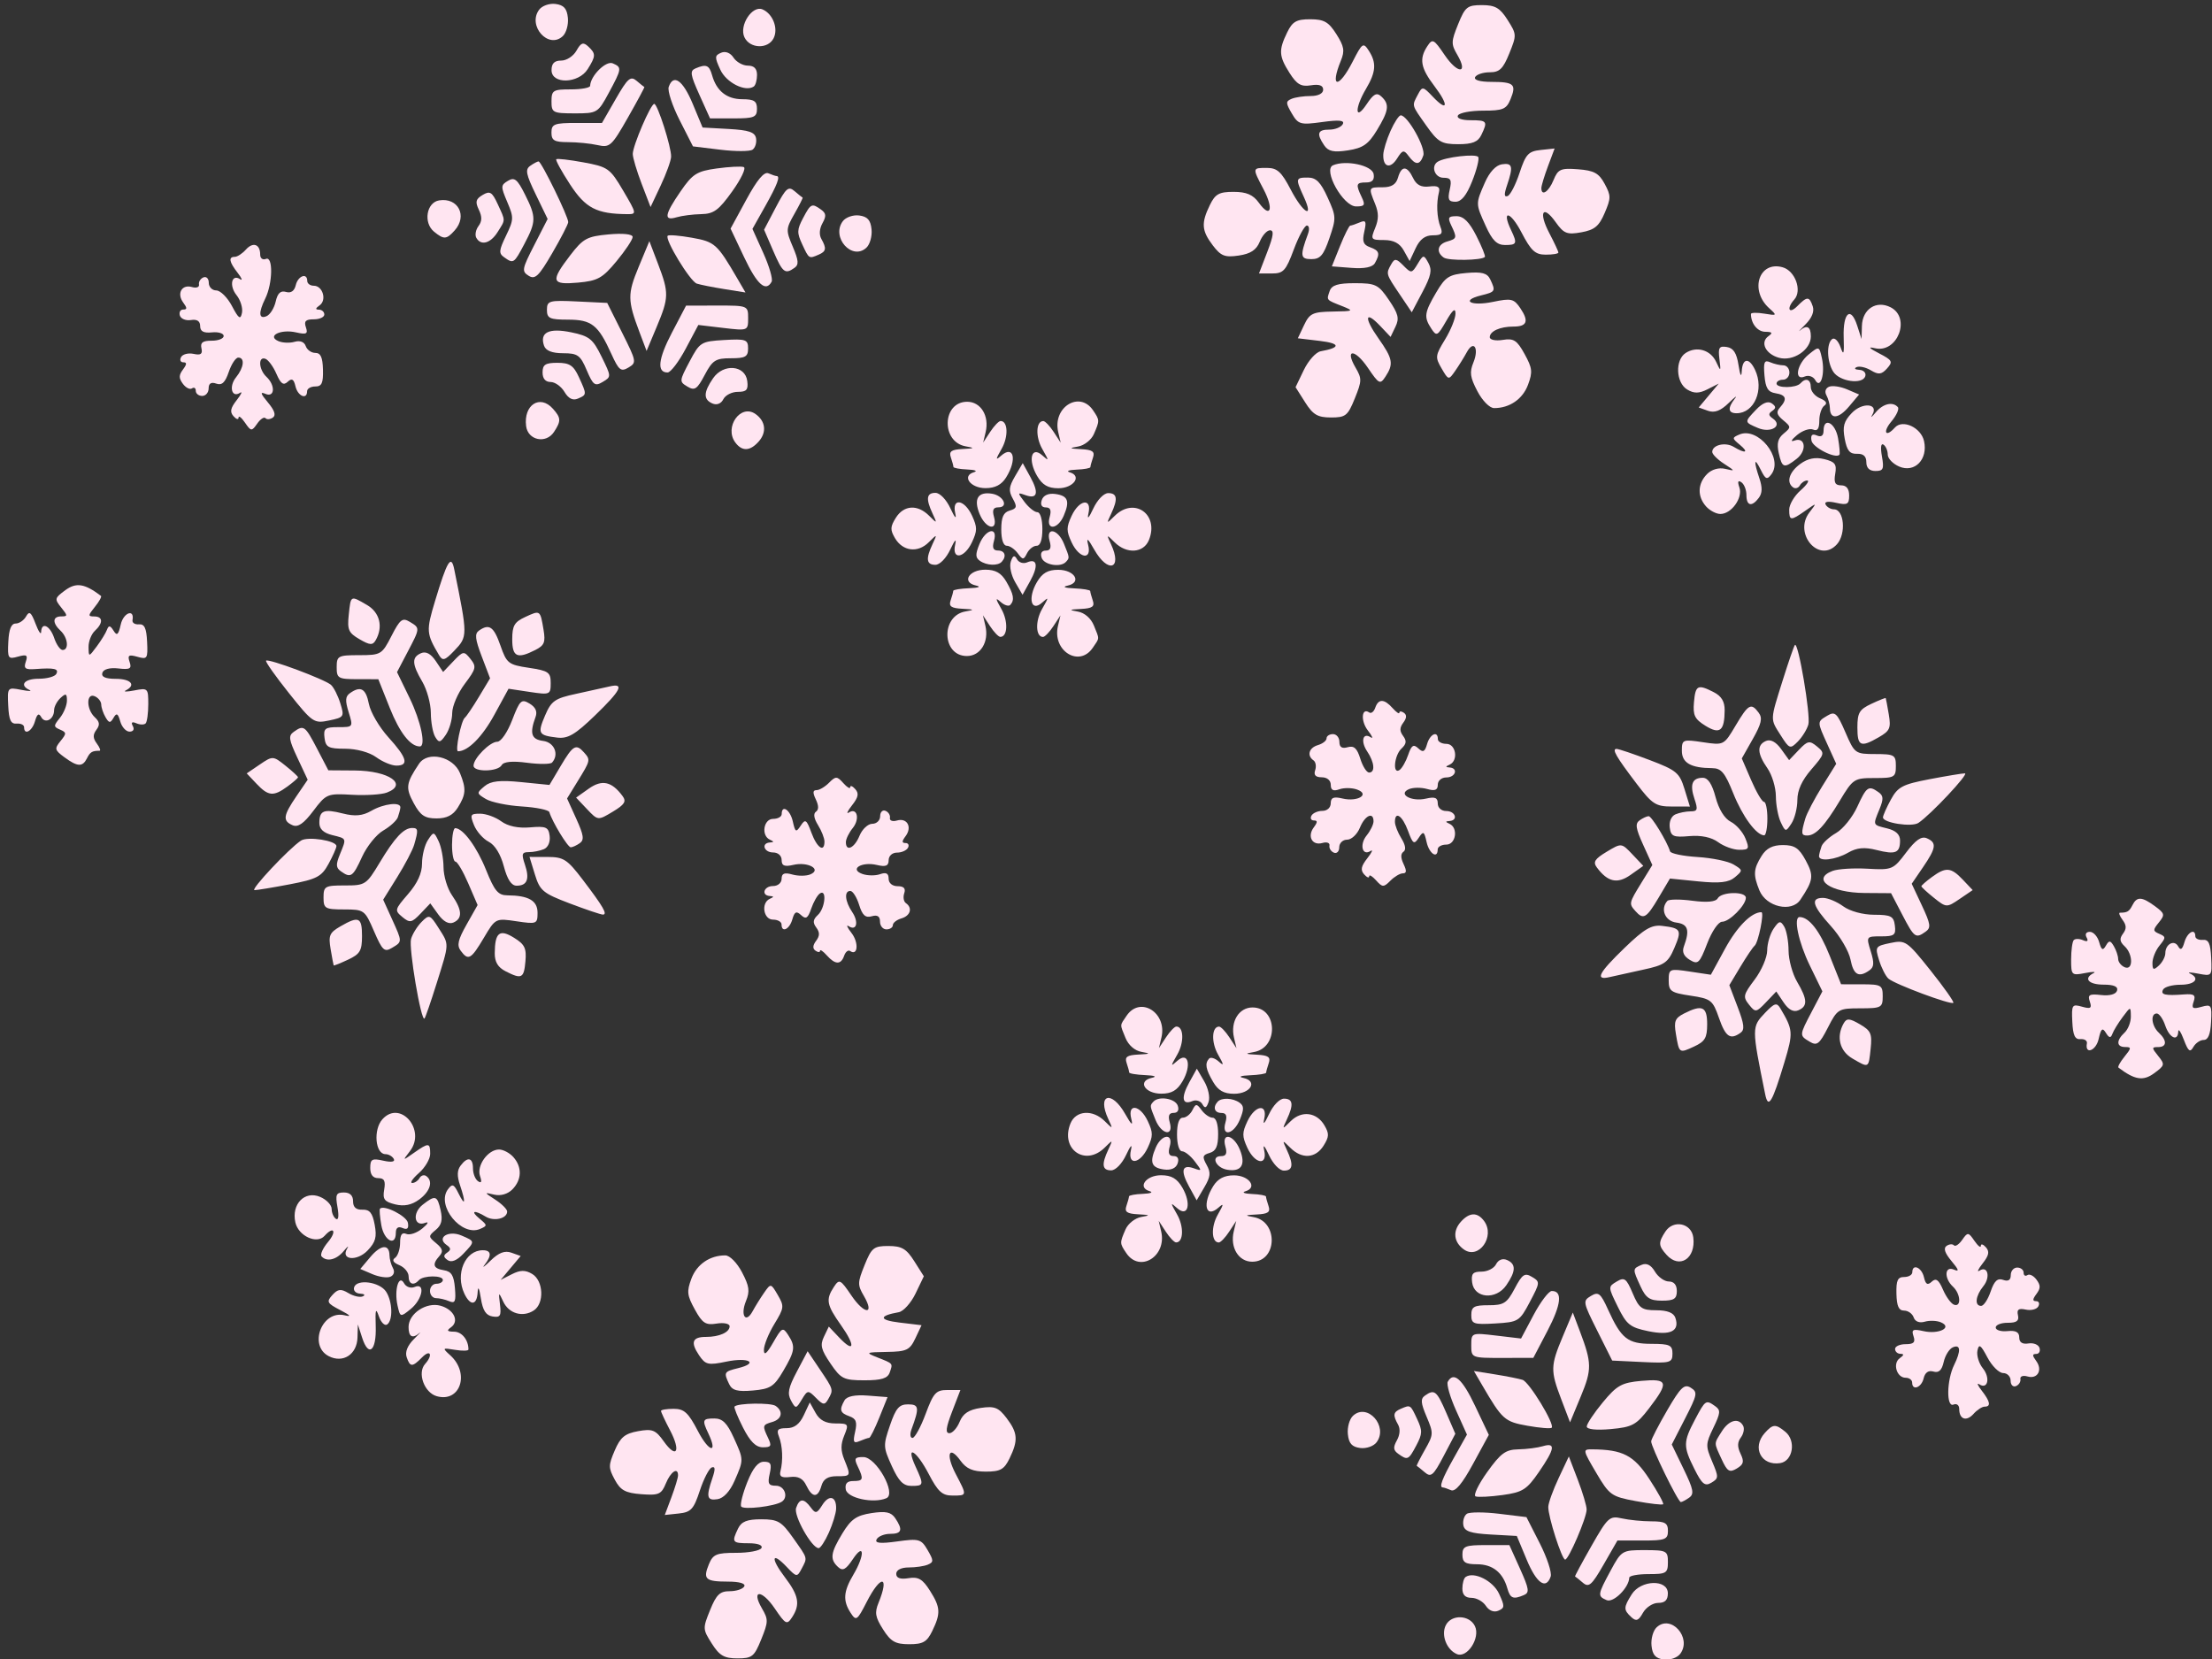
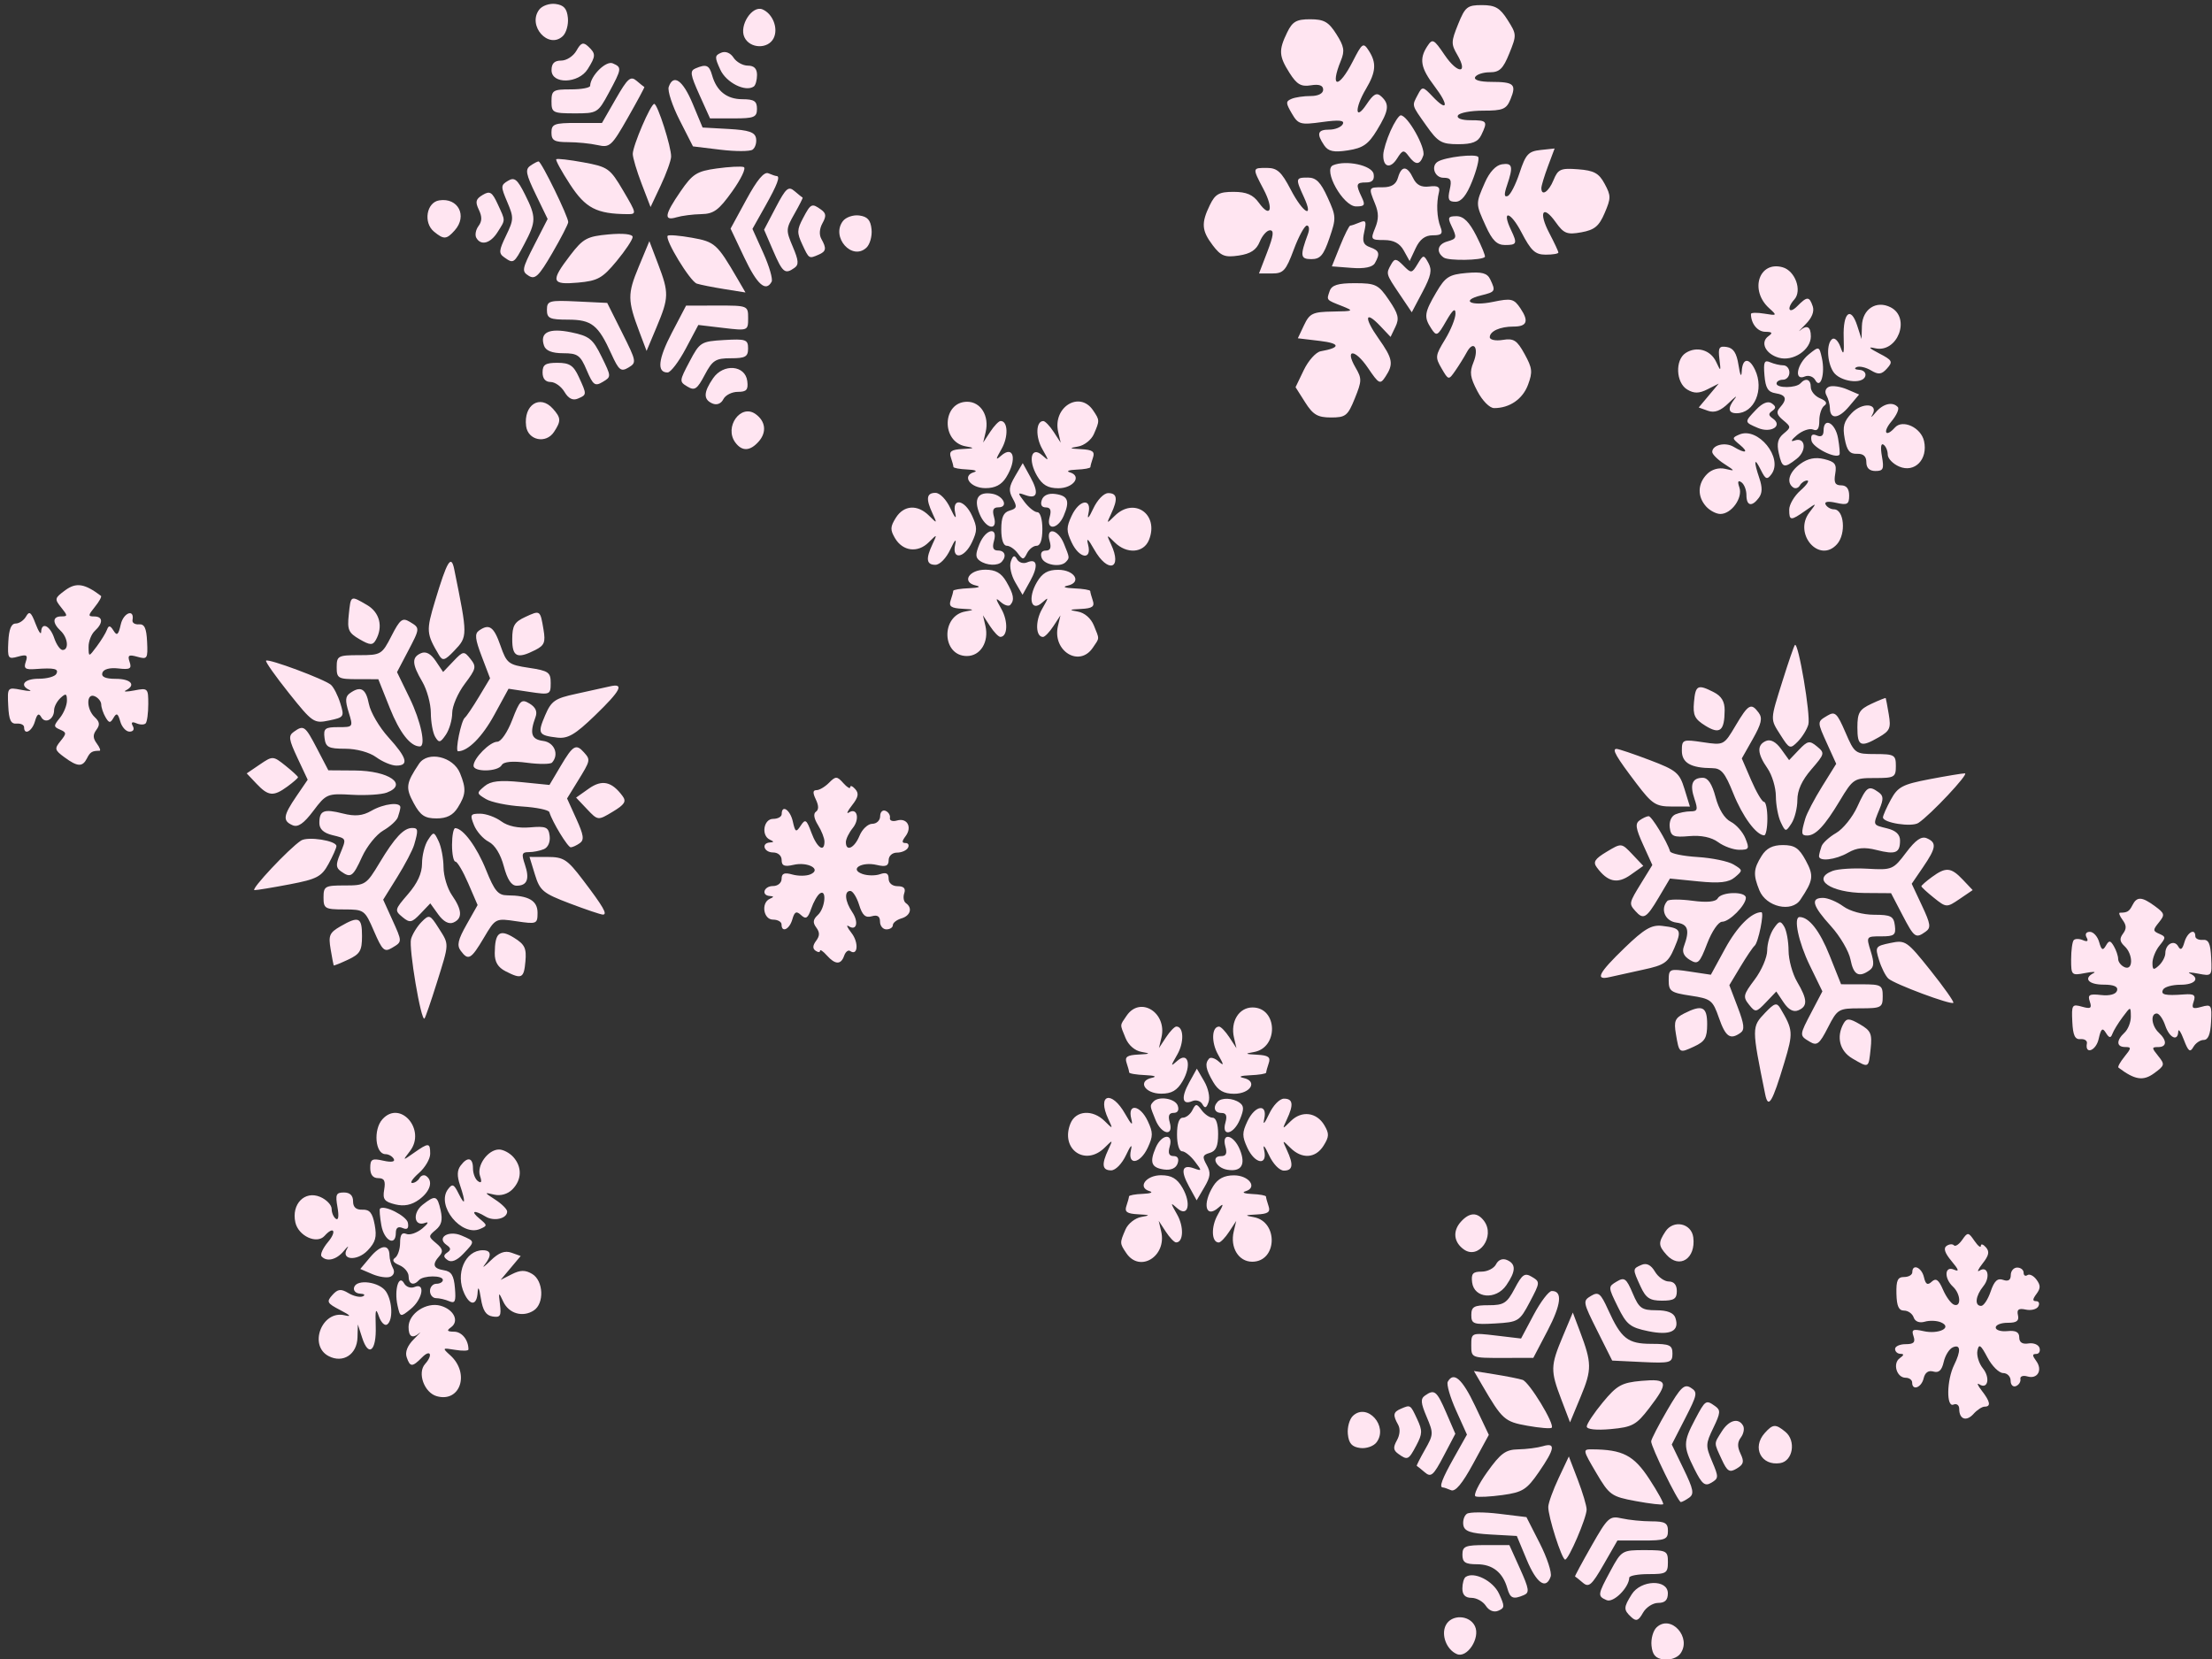
<svg xmlns="http://www.w3.org/2000/svg" width="640" height="480">
  <rect width="100%" height="100%" fill="#333333" stroke="none" />
  <title>bhjdfhds</title>
  <g>
    <title>Layer 1</title>
    <g id="layer1" transform="rotate(90.079 321.071,240.648) ">
      <path id="path1385" fill="#ffe5f1" d="m405.513,251.893c-3.823,-1.532 -4.166,-6.441 -0.694,-9.936c2.352,-2.368 2.333,-2.401 -0.603,-1.026c-7.206,3.372 -8.502,-0.911 -1.479,-4.888c3.158,-1.789 3.574,-2.315 1.388,-1.756c-4.597,1.176 -4.067,-2.563 0.677,-4.782c3.295,-1.541 4.31,-1.542 7.634,-0.008c4.761,2.197 5.304,5.925 0.711,4.873c-1.883,-0.431 -1.331,0.117 1.388,1.38c2.575,1.196 4.511,3.062 4.511,4.347c0,2.6 -1.707,2.838 -5.99,0.834c-2.936,-1.374 -2.955,-1.342 -0.603,1.026c5.587,5.624 0.494,12.916 -6.94,9.936zm-31.231,-16.222c-5.784,-3.918 -0.879,-11.765 6.299,-10.077l3.071,0.722l-3.123,-2.043c-1.718,-1.124 -3.123,-2.473 -3.123,-2.998c0,-2.131 4.54,-2.299 8.054,-0.298c3.541,2.016 3.642,2.016 1.853,0.001c-2.8,-3.156 1.326,-4.193 5.943,-1.493c2.645,1.547 3.582,3.157 3.582,6.155c0,4.785 -3.66,6.948 -4.583,2.708c-0.349,-1.601 -0.669,-0.81 -0.781,1.926c-0.104,2.555 -0.45,4.645 -0.77,4.645c-0.319,0 -1.568,0.338 -2.776,0.752c-1.713,0.587 -2.241,-0.162 -2.403,-3.406c-0.174,-3.486 -0.299,-3.634 -0.768,-0.921c-0.337,1.949 -1.938,3.798 -4.021,4.645c-4.114,1.673 -3.47,1.704 -6.454,-0.317zm61.843,0.242c-1.677,-0.723 -3.301,-2.775 -3.609,-4.561c-0.472,-2.733 -0.594,-2.589 -0.769,0.911c-0.162,3.244 -0.691,3.993 -2.404,3.406c-1.208,-0.414 -2.457,-0.752 -2.776,-0.752c-0.319,0 -0.653,-1.811 -0.741,-4.025c-0.089,-2.214 -0.44,-3.081 -0.781,-1.927c-1.067,3.614 -4.61,1.057 -4.61,-3.328c0,-2.998 0.937,-4.608 3.582,-6.155c4.617,-2.7 8.744,-1.663 5.943,1.493c-1.789,2.016 -1.688,2.016 1.853,-0.001c3.514,-2.001 8.054,-1.833 8.054,0.298c0,0.525 -1.405,1.875 -3.123,2.998l-3.123,2.043l3.071,-0.722c7.178,-1.688 12.083,6.159 6.299,10.077c-2.861,1.938 -2.926,1.941 -6.865,0.242zm-36.974,-8.014c-1.724,-1.539 -0.937,-6.337 1.157,-7.054c1.294,-0.443 2.082,0.007 2.082,1.19c0,1.339 0.822,1.67 2.776,1.116c4.174,-1.182 3.517,2.398 -0.759,4.136c-4.146,1.686 -4.063,1.676 -5.255,0.612zm13.302,-0.691c-3.984,-1.708 -4.28,-5.171 -0.347,-4.057c1.954,0.553 2.776,0.223 2.776,-1.116c0,-1.212 0.783,-1.634 2.157,-1.164c1.349,0.462 1.999,1.919 1.735,3.891c-0.495,3.694 -2.028,4.287 -6.321,2.446zm-8.675,-7.835c0,-0.92 -0.976,-2.16 -2.17,-2.756c-1.968,-0.983 -1.968,-1.233 0,-2.69c1.193,-0.884 2.17,-2.319 2.17,-3.189c0,-0.975 1.817,-1.582 4.733,-1.582c3.531,0 4.913,0.616 5.443,2.425c0.61,2.081 1.1,2.208 3.46,0.893c2.27,-1.265 3.404,-1.149 6.51,0.667l3.761,2.199l-3.972,2.192c-4.64,2.56 -6.52,2.071 -5.294,-1.377c0.845,-2.375 0.779,-2.383 -2.026,-0.24c-1.594,1.218 -2.899,2.871 -2.899,3.673c0,0.841 -2.056,1.459 -4.858,1.459c-3.154,0 -4.858,-0.587 -4.858,-1.672zm-10.218,-1.843l-3.972,-2.192l3.614,-2.113c2.051,-1.199 4.653,-1.758 6.015,-1.291c1.793,0.614 1.96,1.065 0.658,1.783c-0.959,0.529 -1.367,1.836 -0.908,2.905c1.274,2.962 -0.995,3.343 -5.408,0.908zm-6.889,-5.722c-0.502,-0.448 -0.138,-1.693 0.81,-2.765c1.425,-1.613 1.076,-1.582 -2.021,0.182c-3.514,2.001 -8.054,1.833 -8.054,-0.299c0,-0.525 1.405,-1.874 3.123,-2.998l3.123,-2.043l-3.071,0.722c-4.632,1.089 -8.728,-1.423 -8.728,-5.354c0,-7.274 11.653,-7.631 12.904,-0.395c0.469,2.714 0.594,2.565 0.768,-0.921c0.162,-3.244 0.691,-3.993 2.403,-3.406c1.208,0.414 2.457,0.752 2.776,0.752c0.319,0 0.666,2.09 0.77,4.645c0.111,2.736 0.432,3.528 0.781,1.926c0.922,-4.24 4.583,-2.077 4.583,2.708c0,2.949 -0.937,4.608 -3.421,6.06c-3.708,2.168 -5.326,2.452 -6.746,1.185zm36.887,-1.259c-2.158,-1.343 -3.123,-3.196 -3.123,-5.996c0,-4.377 3.544,-6.929 4.61,-3.319c0.341,1.154 0.692,0.287 0.781,-1.927c0.089,-2.214 0.422,-4.025 0.741,-4.025c0.319,0 1.569,-0.338 2.776,-0.752c1.713,-0.587 2.241,0.162 2.404,3.406c0.174,3.486 0.299,3.634 0.768,0.921c1.252,-7.235 12.905,-6.878 12.905,0.395c0,3.93 -4.096,6.443 -8.728,5.354l-3.071,-0.722l3.123,2.043c1.718,1.124 3.123,2.473 3.123,2.998c0,2.131 -4.54,2.299 -8.054,0.299c-3.097,-1.764 -3.447,-1.795 -2.021,-0.182c3.256,3.685 -1.059,4.728 -6.234,1.507zm-24.406,-1.229c-1.263,-1.127 -1.128,-4.403 0.263,-6.36c0.915,-1.288 1.887,-1.31 4.837,-0.111c4.387,1.784 5.177,5.407 0.915,4.2c-1.97,-0.558 -2.776,-0.223 -2.776,1.155c0,2.006 -1.617,2.563 -3.239,1.116zm15.731,-1.012c0,-1.481 -0.765,-1.828 -2.776,-1.258c-4.256,1.205 -3.475,-2.415 0.905,-4.196c4.354,-1.77 6.475,-0.438 5.806,3.646c-0.539,3.287 -3.935,4.847 -3.935,1.808zm-10.08,-7.612c-4.735,-2.214 -5.25,-5.912 -0.677,-4.865c1.883,0.431 1.331,-0.117 -1.388,-1.38c-2.575,-1.196 -4.511,-3.062 -4.511,-4.347c0,-2.6 1.707,-2.838 5.99,-0.834c2.976,1.393 2.985,1.372 0.491,-1.136c-3.122,-3.14 -2.578,-7.487 1.217,-9.723c2.417,-1.424 3.297,-1.388 5.899,0.238c3.681,2.301 3.941,6.262 0.63,9.595c-2.352,2.368 -2.333,2.401 0.603,1.026c4.283,-2.004 5.99,-1.767 5.99,0.834c0,1.286 -1.936,3.152 -4.511,4.347c-2.719,1.263 -3.271,1.811 -1.388,1.38c4.594,-1.052 4.05,2.676 -0.711,4.873c-3.324,1.534 -4.339,1.533 -7.634,-0.008z" />
-       <path fill="#ffe5f1" d="m295.913,180.42c-0.399,-1.362 -1.278,-2.477 -1.952,-2.477c-0.674,0 -1.226,-0.836 -1.226,-1.858c0,-1.022 1.01,-1.858 2.244,-1.858c1.538,0 2.022,-0.757 1.54,-2.403c-0.53,-1.809 0.288,-2.712 3.308,-3.651c2.207,-0.687 4.013,-1.835 4.013,-2.551c0,-1.825 -2.981,-1.555 -6.104,0.555c-2.903,1.961 -5.597,1.293 -4.091,-1.014c0.525,-0.804 -0.362,-0.433 -1.972,0.826c-2.748,2.148 -6.764,1.85 -5.215,-0.387c0.39,-0.563 -0.225,-1.343 -1.365,-1.733c-2.667,-0.913 -2.632,-2.591 0.107,-5.035c1.2,-1.071 1.787,-1.946 1.306,-1.946c-0.481,0 -0.47,-0.584 0.024,-1.299c0.615,-0.888 1.519,-0.84 2.858,0.152c1.464,1.084 2.438,1.095 3.856,0.045c1.444,-1.069 2.315,-0.957 3.64,0.468c1.964,2.112 7.637,2.622 6.207,0.558c-0.501,-0.723 -2.48,-1.847 -4.397,-2.498c-2.786,-0.945 -3.162,-1.531 -1.874,-2.916c1.278,-1.374 1.022,-1.9 -1.237,-2.54c-2.905,-0.823 -3.98,-3.117 -1.461,-3.117c0.763,0 1.388,-1.115 1.388,-2.477c0,-2.78 4.846,-3.528 6.021,-0.929c0.56,1.239 0.722,1.239 0.81,0c0.184,-2.594 2.886,-1.724 2.886,0.929c0,1.39 0.925,2.477 2.109,2.477c1.555,0 1.88,0.812 1.238,3.094c-0.479,1.702 -0.457,4.055 0.048,5.229c1.45,3.372 3.727,-0.717 2.738,-4.917c-0.607,-2.58 -0.27,-3.406 1.391,-3.406c1.267,0 2.192,-1.046 2.192,-2.477c0,-2.653 2.702,-3.523 2.886,-0.929c0.088,1.239 0.25,1.239 0.81,0c1.175,-2.599 6.021,-1.851 6.021,0.929c0,1.363 0.625,2.477 1.388,2.477c2.873,0 1.246,2.462 -2.126,3.217c-3.137,0.703 -3.268,0.948 -1.216,2.287c2.037,1.329 1.806,1.682 -2.038,3.103c-4.374,1.617 -5.841,3.779 -2.563,3.779c0.975,0 3.12,-0.842 4.767,-1.871c1.901,-1.188 3.311,-1.413 3.863,-0.616c0.585,0.845 1.749,0.835 3.561,-0.03c1.972,-0.942 2.692,-0.886 2.692,0.209c0,0.822 0.967,2.447 2.148,3.612c1.941,1.913 1.931,2.311 -0.099,4.123c-1.236,1.103 -1.765,2.005 -1.176,2.005c0.589,0 0.336,0.656 -0.562,1.457c-1.252,1.117 -2.344,0.9 -4.68,-0.929c-1.676,-1.312 -2.618,-1.728 -2.092,-0.923c1.57,2.405 -1.85,3.27 -4.492,1.136c-1.348,-1.089 -3.182,-1.979 -4.077,-1.979c-2.89,0 -1.725,2.49 1.844,3.941c1.909,0.776 3.47,2.436 3.47,3.689c0,1.253 0.989,2.278 2.198,2.278c1.209,0 1.911,0.697 1.562,1.548c-0.35,0.852 -1.275,1.428 -2.055,1.281c-0.781,-0.147 -1.117,0.766 -0.747,2.028c0.861,2.939 -1.862,4.474 -4.488,2.53c-1.533,-1.135 -2.021,-1.144 -2.021,-0.034c0,0.805 -0.625,1.119 -1.388,0.698c-0.763,-0.421 -1.388,-1.847 -1.388,-3.17c0,-1.365 -0.948,-2.404 -2.192,-2.404c-1.661,0 -1.998,-0.826 -1.391,-3.406c1.038,-4.411 -1.229,-8.057 -2.605,-4.189c-0.517,1.453 -0.543,3.756 -0.058,5.118c0.625,1.758 0.249,2.477 -1.294,2.477c-1.287,0 -2.176,1.066 -2.176,2.61c0,1.786 -0.643,2.389 -2.038,1.912c-1.121,-0.384 -2.407,-0.165 -2.858,0.487c-1.378,1.989 -3.652,1.324 -4.419,-1.293l0,-0z" id="path1543" />
      <path id="path1559" fill="#ffe5f1" d="m139.703,211.915c-3.197,-1.548 -3.817,-2.665 -3.817,-6.874c0,-3.717 0.813,-5.614 3.123,-7.285c4.683,-3.388 1.884,-4.4 -3.837,-1.388c-6.304,3.319 -6.226,3.331 -6.226,-0.967c0,-2.955 1.117,-4.182 6.246,-6.865c6.873,-3.594 8.702,-6.836 2.151,-3.813c-5.37,2.478 -5.621,2.425 -5.621,-1.182c0,-2.352 1.342,-3.682 5.732,-5.681c5.521,-2.514 5.955,-2.533 11.798,-0.542c4.958,1.689 6.066,2.641 6.066,5.206c0,3.208 -0.929,3.335 -7.287,1c-1.336,-0.491 -2.429,-0.35 -2.429,0.314c0,0.663 3.123,2.364 6.94,3.78c6.159,2.284 6.94,2.995 6.94,6.314l0,3.74l-6.246,-2.389c-4.691,-1.794 -6.246,-1.987 -6.246,-0.774c0,0.888 1.488,2.22 3.306,2.959c2.398,0.975 3.501,2.645 4.015,6.082c0.601,4.015 0.15,5.162 -2.959,7.519c-4.262,3.231 -6.402,3.386 -11.649,0.846zm-49.97,-22.295c-3.158,-1.529 -3.817,-2.682 -3.817,-6.678c0,-3.981 0.752,-5.308 4.274,-7.546c3.574,-2.271 4.835,-2.488 7.7,-1.323c8.002,3.254 8.202,0.632 0.26,-3.416c-5.42,-2.763 -5.624,-3.059 -3.194,-4.645c3.534,-2.306 6.175,-2.119 11.087,0.784c5.637,3.331 9.505,3.182 4.465,-0.172c-3.059,-2.036 -3.529,-2.93 -2.259,-4.296c2.243,-2.412 4.046,-2.172 9.77,1.299c4.054,2.458 5.142,4.022 5.818,8.361c0.642,4.124 0.31,5.689 -1.46,6.885c-3.378,2.283 -4.536,1.906 -4.536,-1.475c0,-1.663 -0.708,-3.414 -1.572,-3.891c-1.14,-0.629 -1.311,1.003 -0.62,5.934c0.884,6.315 0.708,6.944 -2.463,8.798c-3.059,1.789 -3.501,1.798 -4.238,0.084c-0.452,-1.052 -0.822,-3.539 -0.822,-5.527c0,-2.177 -0.732,-3.615 -1.842,-3.615c-1.237,0 -1.65,1.164 -1.258,3.549c0.467,2.842 -0.245,4.075 -3.578,6.193c-4.868,3.093 -6.557,3.194 -11.714,0.697zm84.671,-5.008c-3.392,-1.595 -3.829,-2.514 -3.927,-8.257c-0.104,-6.107 -0.191,-6.258 -1.578,-2.747c-1.855,4.695 -1.663,4.536 -4.36,3.612c-1.717,-0.588 -2.281,-2.397 -2.281,-7.314c0,-6.006 0.39,-6.798 4.841,-9.828c4.042,-2.751 5.324,-3.065 7.765,-1.899l2.923,1.396l-3.143,2.986c-4.694,4.459 -2.455,4.796 3.554,0.534c5.892,-4.178 7.398,-4.46 11.059,-2.071c2.385,1.556 2.229,1.876 -2.497,5.092c-5.538,3.769 -5.617,6.822 -0.092,3.592c3.198,-1.87 3.838,-1.855 8.95,0.202c5.007,2.015 5.506,2.64 5.506,6.897c0,3.839 -0.788,5.183 -4.375,7.462l-4.375,2.78l-4.978,-2.386c-2.738,-1.312 -5.178,-3.501 -5.422,-4.863c-1.049,-5.843 -2.289,-5.757 -2.995,0.207l-0.757,6.4l-3.817,-1.794zm-46.253,-8.314c-1.614,-3.754 0.015,-11.326 2.529,-11.751c1.68,-0.284 2.429,0.381 2.429,2.157c0,2.923 0.506,3.076 4.255,1.286c2.301,-1.099 2.685,-0.865 2.685,1.63c0,3.736 -10.604,9.688 -11.899,6.678zm23.35,-2.063c-3.245,-1.3 -5.899,-2.625 -5.899,-2.943c0,-0.318 -0.415,-1.544 -0.922,-2.723c-0.774,-1.8 -0.342,-2.015 2.682,-1.337c2.844,0.637 3.79,0.284 4.486,-1.673c0.963,-2.709 1.833,-2.976 4.597,-1.412c1.187,0.671 1.67,3.017 1.388,6.741l-0.432,5.711l-5.899,-2.364zm-17.004,-12.311c0,-2.545 -0.831,-3.868 -2.776,-4.419c-3.565,-1.01 -3.532,-2.648 0.087,-4.377c2.012,-0.961 2.738,-2.354 2.444,-4.688c-0.309,-2.453 0.121,-3.185 1.648,-2.8c3.156,0.796 7.353,0.608 10.048,-0.451c1.961,-0.771 2.429,-0.34 2.429,2.235c0,2.203 1.154,3.729 3.728,4.933l3.728,1.743l-3.034,1.691c-2.105,1.173 -3.034,2.919 -3.034,5.701c0,3.829 -0.158,3.947 -3.47,2.6c-2.606,-1.06 -4.35,-1.053 -7.006,0.027c-4.781,1.944 -4.793,1.938 -4.793,-2.195zm-16.309,-2.245c-2.481,-1.102 -4.511,-2.431 -4.511,-2.954c0,-2.002 9.406,-7.298 11.617,-6.541c2.826,0.968 2.871,2.235 0.151,4.248c-1.865,1.381 -1.781,1.771 0.717,3.333c3.132,1.957 2.528,4.12 -1.116,3.997c-1.291,-0.044 -4.377,-0.981 -6.858,-2.083zm38.573,-0.259c-1.746,-0.985 -1.692,-1.474 0.386,-3.523c2.3,-2.268 2.279,-2.459 -0.46,-4.101c-2.753,-1.651 -2.767,-1.78 -0.322,-3.123c2.053,-1.127 3.697,-0.797 8.419,1.691l5.868,3.092l-5.238,3.538c-5.915,3.996 -5.885,3.988 -8.653,2.425zm-49.1,-7.645c-2.424,-1.258 -2.397,-1.462 0.584,-4.293c4.608,-4.377 2.541,-4.744 -2.984,-0.529c-5.303,4.045 -7.902,4.521 -11.581,2.121c-2.3,-1.501 -2.113,-1.87 2.537,-5.035c5.525,-3.76 5.516,-6.921 -0.01,-3.69c-3.198,1.87 -3.838,1.855 -8.95,-0.202c-5.007,-2.015 -5.506,-2.64 -5.506,-6.897c0,-3.813 0.792,-5.185 4.264,-7.391c4.183,-2.658 4.368,-2.668 9.716,-0.516c4.453,1.792 5.452,2.827 5.452,5.649c0,1.9 0.625,3.799 1.388,4.22c0.845,0.466 1.388,-1.363 1.388,-4.675c0,-6.571 0.678,-7.327 4.997,-5.572c2.905,1.181 3.332,2.193 3.332,7.895c0,3.597 0.625,6.885 1.388,7.306c0.826,0.456 1.388,-1.019 1.388,-3.643c0,-4.814 0.284,-5.023 4.255,-3.126c2.027,0.968 2.685,2.611 2.685,6.708c0,4.826 -0.598,5.848 -5.405,9.246c-6.127,4.33 -5.561,4.177 -8.939,2.424zm57.171,-5.425c-4.423,-2.587 -5.124,-3.683 -5.572,-8.71c-0.397,-4.459 0.017,-6.003 1.845,-6.876c3.405,-1.626 3.614,-1.509 4.625,2.601c1.502,6.102 3.225,3.018 1.886,-3.376c-1.116,-5.33 -0.939,-6.086 1.871,-7.977c3.72,-2.504 5.263,-1.911 5.263,2.024c0,3.852 1.347,6.841 3.082,6.841c0.768,0 1.12,-1.685 0.781,-3.745c-0.524,-3.188 0.079,-4.128 4.06,-6.324c4.105,-2.264 5.192,-2.388 8.903,-1.016c4.156,1.536 6.77,5.322 6.77,9.804c0,1.288 -2.115,3.388 -4.874,4.841c-4.035,2.124 -5.47,2.324 -8.334,1.16c-4.154,-1.689 -6.624,-0.067 -2.936,1.928c1.427,0.772 3.844,2.27 5.372,3.331c2.751,1.909 2.744,1.947 -0.671,3.944c-3.268,1.911 -3.709,1.859 -8.421,-0.999c-2.735,-1.658 -6.099,-3.006 -7.475,-2.994c-1.755,0.015 -1.105,0.819 2.177,2.694c4.362,2.491 4.508,2.784 2.164,4.314c-3.351,2.186 -4.562,2.018 -10.515,-1.464zm-37.728,-0.301c-1.367,-2.062 -2.444,-11.241 -1.381,-11.772c0.626,-0.313 3.794,0.487 7.038,1.778c4.07,1.619 5.899,3.107 5.899,4.8c0,1.999 -0.643,2.31 -3.47,1.677c-2.88,-0.645 -3.47,-0.333 -3.47,1.834c0,2.478 -3.293,3.678 -4.616,1.683zm23.063,-2.787c-0.838,-2.86 -1.055,-2.916 -4.658,-1.195c-2.291,1.094 -2.683,0.867 -2.674,-1.548c0.008,-2.009 1.654,-3.668 5.673,-5.716c3.114,-1.587 5.863,-2.702 6.11,-2.477c1.01,0.922 1.167,10.498 0.196,11.9c-1.582,2.285 -3.831,1.819 -4.647,-0.963zm-17.059,-10.904c-3.035,-1.321 -5.025,-3.158 -5.302,-4.895c-0.493,-3.089 0.609,-3.369 6.025,-1.532c2.673,0.907 3.535,0.862 3.152,-0.164c-0.29,-0.777 -3.311,-2.327 -6.713,-3.444c-5.405,-1.775 -6.24,-2.542 -6.624,-6.08l-0.439,-4.049l5.12,1.909c2.816,1.05 5.668,1.909 6.338,1.909c2.503,0 1.095,-2.13 -2.327,-3.521c-3.158,-1.284 -3.5,-2.06 -3.123,-7.097c0.345,-4.612 1.116,-6.029 4.181,-7.682c3.469,-1.871 4.12,-1.872 8.474,-0.019c3.805,1.619 4.883,2.921 5.577,6.736c0.751,4.132 0.383,5.069 -2.922,7.426c-5.222,3.725 -2.928,5.049 3.178,1.835c2.748,-1.447 5.273,-2.631 5.611,-2.631c0.338,0 0.615,1.649 0.615,3.664c0,3.052 -1.082,4.229 -6.48,7.052c-6.073,3.176 -6.637,5.858 -0.628,2.989c3.913,-1.869 4.332,-1.699 4.332,1.752c0,2.331 -1.325,3.674 -5.497,5.574c-6.515,2.966 -6.36,2.962 -12.548,0.269z" />
-       <path id="path1537" fill="#ffe5f1" d="m489.95,170.014c-3.852,-4.142 3.016,-10.271 7.657,-6.833c1.147,0.85 1.898,2.986 1.668,4.747c-0.313,2.401 -1.315,3.296 -4.006,3.575c-1.974,0.205 -4.368,-0.465 -5.32,-1.489zm-2.047,-13.848c-1.198,-2.786 -1.23,-2.735 2.974,-4.701c3.374,-1.577 4.26,-1.551 7.634,0.227c4.221,2.225 4.359,2.517 2.45,5.194c-1.051,1.474 -1.86,1.562 -3.92,0.423c-1.603,-0.886 -3.344,-1.012 -4.553,-0.329c-2.773,1.567 -3.626,1.415 -4.585,-0.815zm11.852,-6.965c-4.418,-2.496 -4.762,-2.513 -9.548,-0.477c-4.01,1.706 -5.186,1.801 -6.116,0.493c-1.946,-2.739 -1.403,-3.419 4.917,-6.159l6.111,-2.649l6.463,3.38c5.643,2.951 6.238,3.643 4.692,5.452c-0.974,1.14 -1.808,2.18 -1.853,2.312c-0.045,0.131 -2.145,-0.926 -4.666,-2.351zm2.209,-8.452l-6.612,-3.705l-6.974,3.153c-3.836,1.734 -7.575,2.822 -8.31,2.417c-3.064,-1.69 -0.853,-4.191 7.009,-7.93l8.345,-3.969l8.401,4.554c5.773,3.129 8.156,5.123 7.617,6.375c-0.431,1.002 -0.783,2.054 -0.783,2.339c0,1.178 -2.44,0.27 -8.694,-3.234zm48.564,2.347c-3.213,-1.604 -3.054,-6.862 0.254,-8.442c3.396,-1.622 9.359,2.247 8.073,5.238c-1.28,2.977 -5.517,4.607 -8.327,3.204zm-116.738,-4.195c-2.788,-2.487 -2.868,-4.787 -0.235,-6.736c4.443,-3.29 11.268,1.542 8.239,5.834c-2.085,2.954 -5.299,3.317 -8.004,0.902zm84.482,-1.861c-0.535,-0.773 -0.546,-4.968 -0.023,-9.321l0.95,-7.916l7.577,-3.868c4.167,-2.128 8.492,-3.555 9.61,-3.172c3.903,1.336 1.982,4.088 -4.846,6.942l-6.879,2.875l-0.408,7.543c-0.317,5.854 -0.923,7.63 -2.708,7.933c-1.265,0.215 -2.738,-0.242 -3.273,-1.015zm9.043,-5.523l0,-6.791l6.808,-3.079c5.862,-2.651 6.923,-2.812 7.634,-1.158c1.337,3.11 0.985,3.983 -1.942,4.812c-4.586,1.299 -6.948,4.278 -6.948,8.761c0,3.421 -0.54,4.247 -2.776,4.247c-2.439,0 -2.776,-0.826 -2.776,-6.791zm9.232,5.855c-1.675,-2.418 1.094,-7.952 4.846,-9.683c3.645,-1.682 4.1,-1.661 4.912,0.227c0.54,1.256 -0.02,2.677 -1.413,3.586c-1.269,0.828 -2.308,2.698 -2.308,4.156c0,1.798 -0.867,2.65 -2.694,2.65c-1.482,0 -2.986,-0.421 -3.342,-0.936zm-88.35,-4.49c0,-1.717 -0.962,-3.602 -2.138,-4.189c-1.297,-0.648 -1.785,-1.89 -1.239,-3.158c1.145,-2.663 3.235,-2.61 7.312,0.189c4.332,2.973 3.813,9.298 -0.811,9.884c-2.53,0.321 -3.123,-0.197 -3.123,-2.725zm9.716,-2.047c0,-4.393 -0.584,-5.304 -4.84,-7.544c-4.147,-2.183 -4.63,-2.897 -3.376,-4.989c1.436,-2.394 1.575,-2.382 7.269,0.612c5.598,2.944 5.82,3.299 6.221,9.985c0.377,6.284 0.15,6.932 -2.429,6.932c-2.398,0 -2.845,-0.785 -2.845,-4.996zm8.776,-2.205l0.844,-7.202l-6.864,-3.636c-3.775,-2 -6.877,-4.35 -6.892,-5.223c-0.055,-3.187 3.874,-2.771 11.524,1.22l7.826,4.083l0.027,8.98c0.027,8.888 -0.01,8.98 -3.64,8.98c-3.641,0 -3.662,-0.052 -2.824,-7.202zm39.524,2.56c-5.479,-3.902 -6.539,-5.344 -6.611,-8.983c-0.047,-2.384 -0.462,-5.589 -0.922,-7.122c-1.138,-3.788 0.711,-3.505 7.493,1.146c5.072,3.478 5.84,4.686 6.646,10.442c0.501,3.58 0.688,7.106 0.415,7.837c-0.273,0.73 -3.432,-0.764 -7.021,-3.32zm-28.291,-2.248c0.533,-3.364 1.242,-6.952 1.575,-7.974c0.63,-1.936 12.802,-9.364 13.834,-8.443c0.324,0.289 0.071,3.454 -0.563,7.033c-1.173,6.62 -1.763,7.28 -11.712,13.1l-4.104,2.4l0.97,-6.116zm29.961,-18.451l-6.246,-2.933l6.708,-2.584c3.69,-1.421 7.577,-2.584 8.638,-2.584c2.393,0 14.497,5.172 14.497,6.195c0,0.961 -12.53,4.984 -15.268,4.902c-1.145,-0.034 -4.893,-1.382 -8.328,-2.996zm-40.947,-1.125l-6.94,-2.9l5.471,-2.074c9.147,-3.468 10.99,-3.494 18.789,-0.271l7.509,3.105l-6.63,2.536c-8.336,3.188 -9.692,3.159 -18.199,-0.396zm60.551,-8.408c-8.265,-4.689 -8.745,-5.217 -7.953,-8.747c0.463,-2.066 0.842,-5.916 0.842,-8.556c0,-3.974 0.478,-4.8 2.776,-4.8c2.462,0 2.776,0.826 2.776,7.302l0,7.303l6.973,3.993c6.003,3.438 6.733,4.273 5.251,6.012c-0.947,1.111 -1.755,2.124 -1.795,2.251c-0.041,0.127 -4.032,-2.014 -8.869,-4.759zm-72.305,0.266c-1.3,-2.168 -0.809,-2.784 3.949,-4.95c8.399,-3.824 9.888,-5.713 9.888,-12.552c0,-5.322 0.363,-6.105 2.837,-6.105c2.627,0 2.807,0.645 2.429,8.719l-0.408,8.719l-8.605,4.322c-8.357,4.198 -8.647,4.251 -10.09,1.846zm44.389,-0.374c0.049,-8.889 1.701,-12.09 8.563,-16.585c3.751,-2.457 7.032,-4.262 7.29,-4.01c0.258,0.252 -0.146,3.811 -0.898,7.908c-1.298,7.072 -1.713,7.655 -8.168,11.467c-6.653,3.929 -6.801,3.955 -6.786,1.22zm-13.613,-3.106c-4.932,-4.071 -5.7,-5.447 -6.221,-11.147c-0.706,-7.724 0.351,-8.027 7.893,-2.267c4.868,3.718 5.491,4.857 6.071,11.101c0.388,4.177 0.095,6.958 -0.735,6.958c-0.76,0 -3.913,-2.09 -7.008,-4.645zm48.646,-2.342c-5.772,-3.106 -5.899,-3.318 -5.899,-9.861c0,-6.307 0.197,-6.687 3.47,-6.687c3.187,0 3.47,0.454 3.47,5.574c0,3.066 0.469,5.586 1.041,5.601c2.876,0.076 7.356,4.565 6.512,6.526c-1.162,2.701 -1.518,2.654 -8.594,-1.154zm-83.597,-1.63c-1.334,-2.225 -0.926,-2.781 3.389,-4.618c4.361,-1.856 4.907,-2.618 4.907,-6.852c0,-3.183 0.722,-5.011 2.175,-5.509c3.848,-1.318 5.199,1.405 3.884,7.829c-1.08,5.273 -1.89,6.29 -7.029,8.819c-5.806,2.858 -5.81,2.858 -7.326,0.33zm90.499,-4.459c-4.216,-2.635 -4.447,-10.458 -0.309,-10.458c1.957,0 2.776,0.826 2.776,2.799c0,1.539 1.297,3.521 2.882,4.404c2.315,1.29 2.555,1.957 1.218,3.394c-2.093,2.251 -2.765,2.237 -6.567,-0.14zm-95.332,-2.717c-0.625,-1.452 0.014,-2.729 1.934,-3.867c1.576,-0.935 2.866,-2.746 2.866,-4.025c0,-1.5 0.985,-2.326 2.776,-2.326c2.243,0 2.776,0.826 2.776,4.303c0,3.513 -0.752,4.651 -4.095,6.193c-5.102,2.354 -5.124,2.353 -6.257,-0.278zm42.027,-7.498c-6.65,-3.861 -7.668,-4.924 -6.498,-6.788c1.289,-2.054 1.918,-1.939 8.912,1.632l7.525,3.842l7.05,-3.424c5.921,-2.876 7.254,-3.137 8.321,-1.632c0.699,0.986 1.273,2.071 1.275,2.411c0.006,0.81 -16.079,8.69 -17.561,8.603c-0.627,-0.037 -4.687,-2.127 -9.024,-4.645zm62.826,2.976c-3.852,-4.142 3.016,-10.271 7.657,-6.833c1.147,0.85 1.898,2.986 1.669,4.747c-0.313,2.401 -1.315,3.296 -4.006,3.575c-1.974,0.205 -4.368,-0.465 -5.32,-1.489zm-114.494,-2.359c-3.539,-2.309 -2.449,-7.555 1.678,-8.077c6.139,-0.777 9.236,3.994 5.03,7.748c-2.651,2.365 -3.521,2.408 -6.708,0.329zm54.361,-8.656c-5.683,-2.991 -5.774,-3.127 -3.862,-5.826c1.148,-1.621 1.939,-1.555 6.263,0.523c4.673,2.246 5.215,2.265 9.739,0.339c4.523,-1.925 4.866,-1.913 6.141,0.212c1.121,1.869 0.448,2.703 -3.977,4.922c-6.542,3.281 -7.773,3.266 -14.304,-0.17zm3.418,-7.757c-3.283,-2.052 -4.024,-4.84 -1.636,-6.156c0.797,-0.439 2.318,-0.155 3.381,0.632c1.407,1.042 2.695,1.067 4.739,0.091c2.296,-1.097 3.074,-0.895 4.276,1.11c1.251,2.086 0.856,2.733 -2.649,4.351c-5.001,2.307 -4.372,2.31 -8.112,-0.028zm0.484,-12.404c-2.651,-2.365 -2.699,-3.142 -0.368,-5.985c2.588,-3.158 8.466,-2.186 9.051,1.497c0.87,5.478 -4.476,8.242 -8.683,4.488z" />
+       <path id="path1537" fill="#ffe5f1" d="m489.95,170.014c-3.852,-4.142 3.016,-10.271 7.657,-6.833c1.147,0.85 1.898,2.986 1.668,4.747c-0.313,2.401 -1.315,3.296 -4.006,3.575c-1.974,0.205 -4.368,-0.465 -5.32,-1.489zm-2.047,-13.848c-1.198,-2.786 -1.23,-2.735 2.974,-4.701c3.374,-1.577 4.26,-1.551 7.634,0.227c4.221,2.225 4.359,2.517 2.45,5.194c-1.051,1.474 -1.86,1.562 -3.92,0.423c-1.603,-0.886 -3.344,-1.012 -4.553,-0.329c-2.773,1.567 -3.626,1.415 -4.585,-0.815zm11.852,-6.965c-4.418,-2.496 -4.762,-2.513 -9.548,-0.477c-4.01,1.706 -5.186,1.801 -6.116,0.493c-1.946,-2.739 -1.403,-3.419 4.917,-6.159l6.111,-2.649l6.463,3.38c5.643,2.951 6.238,3.643 4.692,5.452c-0.974,1.14 -1.808,2.18 -1.853,2.312c-0.045,0.131 -2.145,-0.926 -4.666,-2.351zm2.209,-8.452l-6.612,-3.705l-6.974,3.153c-3.836,1.734 -7.575,2.822 -8.31,2.417c-3.064,-1.69 -0.853,-4.191 7.009,-7.93l8.345,-3.969l8.401,4.554c5.773,3.129 8.156,5.123 7.617,6.375c-0.431,1.002 -0.783,2.054 -0.783,2.339c0,1.178 -2.44,0.27 -8.694,-3.234zm48.564,2.347c-3.213,-1.604 -3.054,-6.862 0.254,-8.442c3.396,-1.622 9.359,2.247 8.073,5.238c-1.28,2.977 -5.517,4.607 -8.327,3.204zm-116.738,-4.195c-2.788,-2.487 -2.868,-4.787 -0.235,-6.736c4.443,-3.29 11.268,1.542 8.239,5.834c-2.085,2.954 -5.299,3.317 -8.004,0.902zm84.482,-1.861c-0.535,-0.773 -0.546,-4.968 -0.023,-9.321l0.95,-7.916l7.577,-3.868c4.167,-2.128 8.492,-3.555 9.61,-3.172c3.903,1.336 1.982,4.088 -4.846,6.942l-6.879,2.875l-0.408,7.543c-0.317,5.854 -0.923,7.63 -2.708,7.933c-1.265,0.215 -2.738,-0.242 -3.273,-1.015zm9.043,-5.523l0,-6.791l6.808,-3.079c5.862,-2.651 6.923,-2.812 7.634,-1.158c1.337,3.11 0.985,3.983 -1.942,4.812c-4.586,1.299 -6.948,4.278 -6.948,8.761c0,3.421 -0.54,4.247 -2.776,4.247c-2.439,0 -2.776,-0.826 -2.776,-6.791zm9.232,5.855c-1.675,-2.418 1.094,-7.952 4.846,-9.683c3.645,-1.682 4.1,-1.661 4.912,0.227c0.54,1.256 -0.02,2.677 -1.413,3.586c-1.269,0.828 -2.308,2.698 -2.308,4.156c0,1.798 -0.867,2.65 -2.694,2.65c-1.482,0 -2.986,-0.421 -3.342,-0.936zm-88.35,-4.49c0,-1.717 -0.962,-3.602 -2.138,-4.189c-1.297,-0.648 -1.785,-1.89 -1.239,-3.158c1.145,-2.663 3.235,-2.61 7.312,0.189c4.332,2.973 3.813,9.298 -0.811,9.884c-2.53,0.321 -3.123,-0.197 -3.123,-2.725zm9.716,-2.047c0,-4.393 -0.584,-5.304 -4.84,-7.544c-4.147,-2.183 -4.63,-2.897 -3.376,-4.989c1.436,-2.394 1.575,-2.382 7.269,0.612c5.598,2.944 5.82,3.299 6.221,9.985c0.377,6.284 0.15,6.932 -2.429,6.932c-2.398,0 -2.845,-0.785 -2.845,-4.996zm8.776,-2.205l0.844,-7.202l-6.864,-3.636c-3.775,-2 -6.877,-4.35 -6.892,-5.223c-0.055,-3.187 3.874,-2.771 11.524,1.22l7.826,4.083l0.027,8.98c0.027,8.888 -0.01,8.98 -3.64,8.98c-3.641,0 -3.662,-0.052 -2.824,-7.202m39.524,2.56c-5.479,-3.902 -6.539,-5.344 -6.611,-8.983c-0.047,-2.384 -0.462,-5.589 -0.922,-7.122c-1.138,-3.788 0.711,-3.505 7.493,1.146c5.072,3.478 5.84,4.686 6.646,10.442c0.501,3.58 0.688,7.106 0.415,7.837c-0.273,0.73 -3.432,-0.764 -7.021,-3.32zm-28.291,-2.248c0.533,-3.364 1.242,-6.952 1.575,-7.974c0.63,-1.936 12.802,-9.364 13.834,-8.443c0.324,0.289 0.071,3.454 -0.563,7.033c-1.173,6.62 -1.763,7.28 -11.712,13.1l-4.104,2.4l0.97,-6.116zm29.961,-18.451l-6.246,-2.933l6.708,-2.584c3.69,-1.421 7.577,-2.584 8.638,-2.584c2.393,0 14.497,5.172 14.497,6.195c0,0.961 -12.53,4.984 -15.268,4.902c-1.145,-0.034 -4.893,-1.382 -8.328,-2.996zm-40.947,-1.125l-6.94,-2.9l5.471,-2.074c9.147,-3.468 10.99,-3.494 18.789,-0.271l7.509,3.105l-6.63,2.536c-8.336,3.188 -9.692,3.159 -18.199,-0.396zm60.551,-8.408c-8.265,-4.689 -8.745,-5.217 -7.953,-8.747c0.463,-2.066 0.842,-5.916 0.842,-8.556c0,-3.974 0.478,-4.8 2.776,-4.8c2.462,0 2.776,0.826 2.776,7.302l0,7.303l6.973,3.993c6.003,3.438 6.733,4.273 5.251,6.012c-0.947,1.111 -1.755,2.124 -1.795,2.251c-0.041,0.127 -4.032,-2.014 -8.869,-4.759zm-72.305,0.266c-1.3,-2.168 -0.809,-2.784 3.949,-4.95c8.399,-3.824 9.888,-5.713 9.888,-12.552c0,-5.322 0.363,-6.105 2.837,-6.105c2.627,0 2.807,0.645 2.429,8.719l-0.408,8.719l-8.605,4.322c-8.357,4.198 -8.647,4.251 -10.09,1.846zm44.389,-0.374c0.049,-8.889 1.701,-12.09 8.563,-16.585c3.751,-2.457 7.032,-4.262 7.29,-4.01c0.258,0.252 -0.146,3.811 -0.898,7.908c-1.298,7.072 -1.713,7.655 -8.168,11.467c-6.653,3.929 -6.801,3.955 -6.786,1.22zm-13.613,-3.106c-4.932,-4.071 -5.7,-5.447 -6.221,-11.147c-0.706,-7.724 0.351,-8.027 7.893,-2.267c4.868,3.718 5.491,4.857 6.071,11.101c0.388,4.177 0.095,6.958 -0.735,6.958c-0.76,0 -3.913,-2.09 -7.008,-4.645zm48.646,-2.342c-5.772,-3.106 -5.899,-3.318 -5.899,-9.861c0,-6.307 0.197,-6.687 3.47,-6.687c3.187,0 3.47,0.454 3.47,5.574c0,3.066 0.469,5.586 1.041,5.601c2.876,0.076 7.356,4.565 6.512,6.526c-1.162,2.701 -1.518,2.654 -8.594,-1.154zm-83.597,-1.63c-1.334,-2.225 -0.926,-2.781 3.389,-4.618c4.361,-1.856 4.907,-2.618 4.907,-6.852c0,-3.183 0.722,-5.011 2.175,-5.509c3.848,-1.318 5.199,1.405 3.884,7.829c-1.08,5.273 -1.89,6.29 -7.029,8.819c-5.806,2.858 -5.81,2.858 -7.326,0.33zm90.499,-4.459c-4.216,-2.635 -4.447,-10.458 -0.309,-10.458c1.957,0 2.776,0.826 2.776,2.799c0,1.539 1.297,3.521 2.882,4.404c2.315,1.29 2.555,1.957 1.218,3.394c-2.093,2.251 -2.765,2.237 -6.567,-0.14zm-95.332,-2.717c-0.625,-1.452 0.014,-2.729 1.934,-3.867c1.576,-0.935 2.866,-2.746 2.866,-4.025c0,-1.5 0.985,-2.326 2.776,-2.326c2.243,0 2.776,0.826 2.776,4.303c0,3.513 -0.752,4.651 -4.095,6.193c-5.102,2.354 -5.124,2.353 -6.257,-0.278zm42.027,-7.498c-6.65,-3.861 -7.668,-4.924 -6.498,-6.788c1.289,-2.054 1.918,-1.939 8.912,1.632l7.525,3.842l7.05,-3.424c5.921,-2.876 7.254,-3.137 8.321,-1.632c0.699,0.986 1.273,2.071 1.275,2.411c0.006,0.81 -16.079,8.69 -17.561,8.603c-0.627,-0.037 -4.687,-2.127 -9.024,-4.645zm62.826,2.976c-3.852,-4.142 3.016,-10.271 7.657,-6.833c1.147,0.85 1.898,2.986 1.669,4.747c-0.313,2.401 -1.315,3.296 -4.006,3.575c-1.974,0.205 -4.368,-0.465 -5.32,-1.489zm-114.494,-2.359c-3.539,-2.309 -2.449,-7.555 1.678,-8.077c6.139,-0.777 9.236,3.994 5.03,7.748c-2.651,2.365 -3.521,2.408 -6.708,0.329zm54.361,-8.656c-5.683,-2.991 -5.774,-3.127 -3.862,-5.826c1.148,-1.621 1.939,-1.555 6.263,0.523c4.673,2.246 5.215,2.265 9.739,0.339c4.523,-1.925 4.866,-1.913 6.141,0.212c1.121,1.869 0.448,2.703 -3.977,4.922c-6.542,3.281 -7.773,3.266 -14.304,-0.17zm3.418,-7.757c-3.283,-2.052 -4.024,-4.84 -1.636,-6.156c0.797,-0.439 2.318,-0.155 3.381,0.632c1.407,1.042 2.695,1.067 4.739,0.091c2.296,-1.097 3.074,-0.895 4.276,1.11c1.251,2.086 0.856,2.733 -2.649,4.351c-5.001,2.307 -4.372,2.31 -8.112,-0.028zm0.484,-12.404c-2.651,-2.365 -2.699,-3.142 -0.368,-5.985c2.588,-3.158 8.466,-2.186 9.051,1.497c0.87,5.478 -4.476,8.242 -8.683,4.488z" />
      <path id="path1451" fill="#ffe5f1" d="m182.332,74.209c-2.084,-3.193 -0.92,-7.223 2.555,-8.843c2.893,-1.349 2.849,-1.398 -0.84,-0.939c-3.304,0.411 -3.827,0.088 -3.47,-2.144c0.307,-1.92 1.728,-2.834 5.278,-3.394c2.98,-0.47 3.651,-0.829 1.735,-0.929c-3.833,-0.2 -4.051,-2.11 -0.438,-3.835c5.712,-2.728 12.584,0.176 12.584,5.318c0,2.462 -1.481,2.645 -4.213,0.522c-1.096,-0.852 -0.537,-0.063 1.241,1.752c2.286,2.333 2.953,4.089 2.277,5.989l-0.956,2.689l-3.461,-2.893l-3.461,-2.893l1.653,3.249c1.245,2.447 1.263,3.9 0.074,5.883c-1.962,3.271 -8.537,3.562 -10.558,0.466zm35.022,-6.239c-1.364,-1.345 -1.962,-3.411 -1.523,-5.264c0.699,-2.958 0.654,-2.947 -1.485,0.355c-1.213,1.873 -2.744,3.406 -3.401,3.406c-2.036,0 -2.941,-3.777 -1.487,-6.201c2.051,-3.421 1.675,-4.535 -0.6,-1.777c-1.889,2.29 -2.029,2.298 -2.959,0.158c-2.343,-5.395 6.754,-12.804 11.45,-9.326c1.708,1.265 1.528,1.724 -1.21,3.079c-3.902,1.932 -2.678,2.143 2.414,0.415c2.649,-0.899 4.283,-0.855 5.643,0.152c2.714,2.01 2.37,3.591 -0.781,3.591c-1.482,0 -3.146,0.652 -3.698,1.449c-0.691,0.998 -0.221,1.181 1.507,0.589c3.014,-1.032 7.661,2.302 7.661,5.497c0,1.208 -0.982,3.073 -2.181,4.143c-2.881,2.571 -6.579,2.465 -9.349,-0.267zm-18.701,-14.217c-1.897,-1.802 -2.542,-3.4 -1.803,-4.467c0.883,-1.276 1.392,-1.312 2.192,-0.158c0.798,1.153 1.311,1.114 2.198,-0.167c2.096,-3.026 4.358,0.517 2.746,4.3c-1.701,3.991 -1.653,3.987 -5.332,0.492l0,0zm-27.746,-2.296c0.611,-3.713 0.549,-3.768 -1.577,-1.403c-5.182,5.762 -13.765,2.944 -11.843,-3.888c1.018,-3.62 6.728,-5.697 9.315,-3.388c2.626,2.343 4.373,1.551 1.918,-0.869c-2.879,-2.839 -2.874,-3.465 0.037,-4.462c1.498,-0.513 3.363,0.225 5.205,2.061c1.579,1.573 2.402,2.319 1.83,1.658c-1.77,-2.045 -1.16,-3.184 1.703,-3.184c3.895,0 7.32,5.145 6.163,9.258c-1.089,3.87 -4.477,5.496 -6.25,2.999c-0.933,-1.314 -1.232,-1.092 -1.248,0.926c-0.018,2.251 -2.381,4.158 -5.15,4.158c-0.406,0 -0.452,-1.739 -0.103,-3.864zm14.066,-1.72c0.485,-1.128 0.882,-2.841 0.882,-3.807c0,-0.966 0.937,-1.757 2.082,-1.757c1.145,0 2.082,0.836 2.082,1.858c0,1.022 0.497,1.858 1.106,1.858c1.39,0 1.337,-5.666 -0.065,-6.916c-1.714,-1.528 -1.182,-2.993 1.086,-2.993c1.17,0 2.628,-1.21 3.241,-2.689c0.739,-1.782 1.454,-2.2 2.119,-1.239c0.553,0.798 2.51,1.45 4.349,1.45c2.355,0 3.116,0.533 2.57,1.8c-0.426,0.99 0.295,3.08 1.602,4.645c1.37,1.639 2.047,1.969 1.6,0.779c-1.205,-3.203 2.867,-3.748 5.256,-0.704c2.884,3.674 2.709,4.226 -1.643,5.201c-2.789,0.625 -4.248,0.259 -5.638,-1.414c-1.807,-2.174 -1.949,-2.168 -3.877,0.154c-1.553,1.871 -2.373,2.079 -3.662,0.929c-2.454,-2.19 -3.635,-1.817 -4.132,1.305c-0.344,2.163 -1.495,2.877 -5.142,3.187c-3.896,0.332 -4.548,0.05 -3.817,-1.65zm29.406,-8.74c-1.599,-2.178 -2.042,-4.358 -1.408,-6.933c0.774,-3.146 1.466,-3.664 4.255,-3.188c2.55,0.435 3.33,0.028 3.33,-1.737c0,-1.525 0.999,-2.305 2.95,-2.305c2.548,0 2.834,0.515 2.103,3.777c-0.525,2.343 -0.327,3.491 0.521,3.023c0.752,-0.415 1.367,-1.497 1.367,-2.405c0,-2.954 7.078,-3.585 10.087,-0.9c5.734,5.117 -3.01,12.729 -9.186,7.996c-2.869,-2.199 -2.87,-2.197 -0.5,1.16c3.003,4.252 2.975,4.688 -0.301,4.688c-1.471,0 -3.97,-1.469 -5.552,-3.263c-1.582,-1.795 -2.877,-2.664 -2.877,-1.931c0,0.733 0.635,1.683 1.411,2.111c0.776,0.428 1.051,1.297 0.612,1.931c-1.449,2.092 -4.443,1.203 -6.812,-2.023zm-31.685,-2.404c-2.427,-2.977 -2.41,-3.038 1.038,-3.81c4.518,-1.012 9.167,0.371 6.393,1.901c-1.044,0.576 -1.515,1.939 -1.046,3.03c1.375,3.196 -3.573,2.328 -6.385,-1.12zm23.441,-2.38c0.548,-1.273 0.065,-1.948 -1.393,-1.948c-4.058,0 -2.313,-3.391 2.155,-4.189c2.412,-0.43 4.578,-0.611 4.812,-0.402c1.249,1.114 -2.103,7.746 -4.088,8.087c-1.624,0.279 -2.072,-0.187 -1.487,-1.548zm-14.1,-3.514c-0.407,-0.948 -0.072,-3.294 0.746,-5.213l1.487,-3.49l3.454,2.896c3.617,3.032 3.841,5.493 0.505,5.548c-1.079,0.018 -2.748,0.471 -3.707,1.007c-1.042,0.582 -2.043,0.281 -2.486,-0.748zm-13.821,-0.922c-0.476,-0.687 0.58,-1.756 2.347,-2.375c2.608,-0.914 2.065,-1.087 -2.885,-0.918c-7.114,0.242 -9.069,-2.043 -3.342,-3.906l3.887,-1.265l-3.768,-0.098c-4.906,-0.127 -7.542,-4.162 -5.427,-8.305c3.037,-5.948 13.377,-1.986 11.842,4.537c-0.498,2.118 -0.045,1.75 1.482,-1.204c1.997,-3.864 2.399,-4.076 4.376,-2.312c1.752,1.563 1.862,2.468 0.563,4.633c-0.887,1.48 -1.31,3.356 -0.939,4.17c0.371,0.814 0.724,0.458 0.784,-0.791c0.061,-1.258 0.883,-2.026 1.845,-1.723c2.476,0.782 1.57,7.398 -1.267,9.248c-2.866,1.87 -8.294,2.046 -9.498,0.308zm21.411,-5.669c-3.225,-3.063 -2.783,-7.908 0.54,-5.918c0.981,0.588 0.662,0.143 -0.71,-0.988c-2.55,-2.102 -3.234,-4.922 -1.556,-6.419c0.516,-0.46 2.39,0.38 4.164,1.867c3.106,2.603 4.753,1.653 1.761,-1.016c-2.496,-2.228 -0.036,-7.565 3.893,-8.445c5.297,-1.186 9.292,2.697 7.383,7.177c-0.778,1.825 -2.329,3.318 -3.448,3.318c-1.119,0 -2.415,0.549 -2.879,1.22c-0.524,0.757 0.763,0.933 3.388,0.464c3.656,-0.653 4.233,-0.397 4.233,1.877c0,1.724 -0.876,2.632 -2.539,2.632c-1.721,0 -2.504,0.874 -2.429,2.715c0.085,2.088 -0.917,2.907 -4.336,3.548c-3.584,0.671 -5.032,0.277 -7.463,-2.032z" />
      <path fill="#ffe5f1" d="m449.583,10.608c0,-1.295 -0.625,-2.355 -1.388,-2.355c-2.559,0 -1.421,-2.701 1.417,-3.364c2.116,-0.494 2.438,-1.049 1.311,-2.261c-1.134,-1.22 -0.582,-2.003 2.297,-3.255c2.085,-0.907 4.045,-2.345 4.356,-3.197c0.792,-2.169 -3.129,-1.937 -5.218,0.31c-2.452,2.637 -6.095,2.43 -4.93,-0.28c0.691,-1.606 0.073,-1.429 -2.481,0.712c-2.321,1.946 -3.712,2.402 -4.38,1.437c-0.539,-0.778 -0.614,-1.74 -0.168,-2.138c0.446,-0.398 -0.272,-1.476 -1.596,-2.395c-2.271,-1.576 -2.254,-1.776 0.287,-3.529c1.482,-1.022 2.138,-1.858 1.458,-1.858c-0.68,0 -0.502,-0.656 0.396,-1.457c1.252,-1.117 2.344,-0.9 4.68,0.929c1.676,1.312 2.618,1.728 2.092,0.923c-1.57,-2.405 1.85,-3.27 4.492,-1.136c2.821,2.278 5.702,2.598 5.702,0.633c0,-0.74 -1.873,-1.977 -4.161,-2.748c-3.069,-1.034 -3.955,-1.981 -3.377,-3.608c0.525,-1.476 0.064,-2.207 -1.391,-2.207c-1.197,0 -2.176,-0.836 -2.176,-1.858c0,-1.022 0.661,-1.858 1.47,-1.858c0.809,0 1.128,-0.494 0.709,-1.098c-0.418,-0.604 0.169,-1.787 1.306,-2.629c1.641,-1.216 2.495,-1.213 4.149,0.011c1.552,1.149 2.082,1.169 2.082,0.079c0,-0.805 0.683,-1.086 1.519,-0.626c0.835,0.461 1.251,2.089 0.923,3.62c-0.445,2.079 -0.036,2.651 1.622,2.264c1.646,-0.384 2.214,0.379 2.2,2.956c-0.01,1.911 0.607,3.474 1.37,3.474c0.763,0 1.23,-1.533 1.036,-3.406c-0.248,-2.4 0.29,-3.406 1.822,-3.406c1.436,0 2.027,-0.907 1.74,-2.672c-0.239,-1.469 0.346,-2.909 1.301,-3.2c0.954,-0.29 1.735,0.144 1.735,0.965c0,1.164 0.446,1.163 2.021,-0.003c2.626,-1.945 5.35,-0.41 4.488,2.53c-0.37,1.262 -0.034,2.175 0.747,2.028c0.781,-0.147 1.705,0.429 2.055,1.281c0.35,0.852 -0.353,1.548 -1.562,1.548c-1.209,0 -2.202,0.975 -2.206,2.168c-0.005,1.192 -2.035,3.241 -4.511,4.552c-3.678,1.948 -4.039,2.478 -1.97,2.895c1.393,0.281 3.696,-0.429 5.118,-1.577c2.744,-2.216 6.238,-1.44 4.626,1.027c-0.525,0.804 0.294,0.487 1.822,-0.705c3.179,-2.482 4.64,-2.746 4.64,-0.84c0,0.73 0.943,2.168 2.095,3.196c2.316,2.066 1.594,4.147 -1.439,4.147c-1.076,0 -1.635,0.747 -1.243,1.661c0.906,2.107 -7.066,1.987 -11.467,-0.173c-4.111,-2.017 -6.068,-1.871 -5.1,0.381c0.442,1.028 2.348,2.215 4.236,2.637c2.43,0.544 3.243,1.414 2.784,2.979c-0.419,1.431 0.274,2.425 1.967,2.821c2.698,0.63 3.693,3.319 1.227,3.319c-0.763,0 -1.388,0.854 -1.388,1.897c0,2.588 -4.155,3.826 -5.671,1.69c-0.877,-1.236 -1.233,-1.287 -1.248,-0.18c-0.012,0.852 -0.646,1.548 -1.409,1.548c-0.763,0 -1.388,-1.376 -1.388,-3.058c0,-2.339 -0.541,-2.872 -2.302,-2.269c-1.922,0.658 -2.166,0.182 -1.479,-2.884c0.992,-4.424 -1.064,-8.5 -2.547,-5.051c-0.509,1.183 -0.591,3.292 -0.182,4.686c0.452,1.544 -0.029,2.799 -1.232,3.21c-1.086,0.372 -1.974,1.621 -1.974,2.775c0,1.55 -1.271,2.131 -4.858,2.222c-3.897,0.099 -4.858,-0.343 -4.858,-2.232z" id="path1391" />
      <path id="path1481" fill="#ffe5f1" d="m326.667,96.851c-2.582,-4.278 -2.581,-4.287 0.742,-7.444l3.327,-3.16l2.603,3.668c2.713,3.824 2.096,6.641 -2.143,9.78c-1.563,1.158 -2.449,0.602 -4.529,-2.844zm27.795,-5.224c-5.49,-5.674 -6.73,-7.783 -6.373,-10.838c0.641,-5.497 1.155,-5.781 6.416,-3.543c4.202,1.788 4.929,2.829 6.248,8.937c0.821,3.803 1.792,8.168 2.159,9.701c1.054,4.411 -1.124,3.314 -8.449,-4.258zm-57.564,2.405c0,-0.589 1.447,-4.898 3.215,-9.576c2.93,-7.751 3.669,-8.646 8.328,-10.085l5.113,-1.58l-0.001,5.199c-0.001,4.671 -0.671,5.711 -6.593,10.228c-7.81,5.958 -10.063,7.259 -10.063,5.813l0,0zm38.654,-7.288l-5.069,-3.109l-5.876,2.675c-4.754,2.164 -6.102,2.358 -7.055,1.016c-0.648,-0.913 -1.188,-2.085 -1.2,-2.606c-0.019,-0.86 7.346,-5.356 10.169,-6.208c0.642,-0.194 1.376,-3.777 1.63,-7.963c0.254,-4.186 1.216,-8.867 2.138,-10.404c1.64,-2.734 1.719,-2.742 3.699,-0.403c1.519,1.795 1.822,4.436 1.212,10.591l-0.811,8.2l5.545,3.275c5.955,3.517 6.466,4.4 3.879,6.707c-2.154,1.922 -2.285,1.894 -8.262,-1.772zm5.314,-7.464c-0.502,-0.448 -0.53,-3.717 -0.062,-7.265c0.554,-4.202 0.307,-6.751 -0.707,-7.31c-1.929,-1.064 -2.076,-8.144 -0.169,-8.144c2.15,0 6.94,4.732 6.94,6.856c0,1.077 2.735,2.948 6.307,4.315c5.727,2.19 6.164,2.651 4.752,5.006c-1.056,1.76 -2.302,2.32 -3.878,1.741c-4.788,-1.758 -6.484,-1.217 -6.926,2.209c-0.419,3.251 -3.901,4.694 -6.256,2.592zm-25.053,-2.319c-0.479,-1.114 -0.871,-3.08 -0.871,-4.37c0,-2.01 -0.513,-2.171 -3.587,-1.128c-4.205,1.427 -6.13,0.675 -6.13,-2.394c0,-1.507 1.783,-2.685 5.616,-3.71c3.516,-0.94 6.168,-2.583 7.093,-4.395c0.812,-1.591 2.97,-3.5 4.794,-4.242c3.018,-1.227 3.317,-1.068 3.317,1.765c0,1.712 -0.993,4.466 -2.207,6.119c-1.409,1.919 -2.036,4.925 -1.735,8.317c0.411,4.631 0.094,5.36 -2.475,5.687c-1.738,0.221 -3.304,-0.455 -3.817,-1.65zm45.484,-4.205l0.907,-6.098l-7.574,-4.12c-6.376,-3.468 -10.538,-7.604 -10.538,-10.47c0,-0.905 8.853,0.876 9.716,1.955c0.382,0.477 3.105,2.312 6.052,4.077l5.358,3.21l6.327,-2.42c5.02,-1.92 6.561,-2.091 7.46,-0.826c2.113,2.972 1.188,4.31 -4.31,6.237c-5.155,1.807 -5.543,2.304 -6.425,8.239c-0.846,5.688 -1.284,6.316 -4.409,6.316c-3.354,0 -3.44,-0.203 -2.564,-6.098zm12.133,1.64c-2.684,-5.256 -2.017,-6.689 3.112,-6.689c3.913,0 4.978,0.622 6.433,3.755c2.02,4.351 2.035,4.328 -3.646,5.291c-3.661,0.62 -4.562,0.26 -5.899,-2.358zm-78.5,-5.337c0.901,-6.06 0.885,-6.091 -4.81,-9.454c-6.245,-3.688 -6.695,-4.492 -3.736,-6.684c1.566,-1.16 3.149,-0.805 7.603,1.704l5.625,3.169l6.278,-2.722c3.453,-1.497 6.278,-3.168 6.278,-3.714c0,-0.545 2.186,-0.992 4.858,-0.992c2.672,0 4.844,0.418 4.827,0.929c-0.076,2.295 -5.428,6.246 -12.115,8.942c-6.042,2.436 -7.29,3.484 -7.306,6.133c-0.037,6.192 -1.52,8.768 -5.049,8.768c-3.216,0 -3.318,-0.253 -2.452,-6.08zm-11.565,2.595c-4.955,-0.426 -5.284,-1.078 -2.9,-5.747c1.128,-2.209 2.689,-3.149 5.205,-3.136c6.005,0.032 7.09,1.37 4.503,5.555c-1.931,3.123 -3.017,3.654 -6.808,3.327zm80.212,-17.684c-2.643,-1.982 -6.428,-3.603 -8.41,-3.603c-1.982,0 -4.817,-0.825 -6.299,-1.834c-2.332,-1.588 -2.414,-2.002 -0.612,-3.078c1.145,-0.684 4.268,-1.255 6.94,-1.27c2.672,-0.015 6.732,-1.134 9.022,-2.488c5.113,-3.022 7.066,-3.107 8.247,-0.361c0.604,1.404 -0.158,2.836 -2.263,4.252l-3.173,2.136l3.127,2.97c2.975,2.825 3.007,3.065 0.676,4.924c-2.256,1.8 -2.831,1.669 -7.256,-1.649zm-35.794,-1.961c-2.197,-1.368 -3.123,-3.19 -3.123,-6.146c0,-3.392 0.849,-4.663 4.402,-6.591c4.472,-2.427 5.75,-2.257 11.409,1.517c3.788,2.526 2.1,9.909 -2.714,11.866c-4.518,1.837 -6.157,1.731 -9.975,-0.646zm45.39,-1.088c-2.82,-2.679 -3.016,-3.347 -1.283,-4.377c6.26,-3.717 7.024,-3.775 15.653,-1.192c11.658,3.49 13.584,4.647 9.223,5.539c-19.375,3.96 -19.456,3.96 -23.593,0.03zm-78.631,-0.128c-0.566,-1.316 0.268,-2.882 2.329,-4.371l3.211,-2.32l-2.977,-2.827c-2.648,-2.515 -2.758,-3.093 -0.995,-5.228c1.92,-2.325 2.128,-2.274 6.656,1.625c3.166,2.727 6.023,4.025 8.854,4.025c2.299,0 5.349,0.763 6.777,1.695c2.515,1.641 2.505,1.739 -0.337,3.097c-1.614,0.771 -5.006,1.414 -7.537,1.429c-2.531,0.015 -6.164,1.117 -8.072,2.45c-4.27,2.98 -6.753,3.114 -7.909,0.426zm-17.634,-4.836c-5.269,-1.643 -9.832,-3.211 -10.139,-3.484c-1.089,-0.972 20.453,-4.648 23.004,-3.925c1.427,0.404 3.65,1.775 4.939,3.046c2.223,2.192 2.132,2.446 -1.766,4.923c-4.92,3.126 -4.127,3.154 -16.038,-0.559zm68.573,-4.961c0,-2.722 3.982,-5.836 11.114,-8.692l8.319,-3.331l0,-6.024c0,-5.6 0.244,-6.024 3.47,-6.024c3.259,0 3.471,0.395 3.481,6.503c0.01,6.287 0.195,6.596 5.573,9.337c4.812,2.452 5.365,3.162 4.105,5.264c-1.826,3.045 -1.763,3.049 -8.759,-0.609l-5.811,-3.039l-7.497,3.658c-6.722,3.28 -13.994,4.817 -13.994,2.958zm-28.463,-1.59c-1.532,-0.443 -5.733,-2.635 -9.337,-4.871l-6.552,-4.065l-5.529,2.517c-6.764,3.079 -6.593,3.078 -8.413,0.044c-1.313,-2.19 -0.762,-2.786 4.809,-5.201c6.166,-2.673 6.293,-2.847 6.293,-8.674c0,-5.517 0.251,-5.946 3.47,-5.946c3.234,0 3.47,0.417 3.47,6.134c0,5.937 0.211,6.26 6.593,10.081c7.279,4.359 10.063,6.963 10.063,9.413c0,1.744 -0.572,1.811 -4.867,0.569zm22.911,-5.184c0,-1.386 1.093,-4.015 2.429,-5.841c1.409,-1.926 2.429,-5.679 2.429,-8.936c0,-4.881 0.409,-5.667 3.123,-6.011c2.731,-0.346 3.123,0.151 3.123,3.961c0,4.337 0.02,4.351 4.313,3.015c3.405,-1.059 4.569,-0.981 5.531,0.374c2.191,3.088 1.331,4.602 -3.112,5.472c-2.405,0.471 -6.752,3.024 -9.661,5.672c-5.918,5.388 -8.175,6.021 -8.175,2.295zm-14.951,0.453c-0.97,-0.348 -2.701,-2.25 -3.846,-4.225c-1.145,-1.975 -4.567,-4.723 -7.605,-6.106c-5.833,-2.655 -6.242,-3.249 -4.214,-6.11c1.033,-1.458 1.938,-1.515 4.902,-0.31c4.769,1.939 4.535,2.032 5.586,-2.238c0.617,-2.506 1.756,-3.716 3.498,-3.716c3.621,0 4.144,1.289 2.754,6.79c-0.886,3.505 -0.676,5.719 0.779,8.231c2.122,3.662 2.677,8.578 0.95,8.415c-0.573,-0.054 -1.835,-0.383 -2.805,-0.731zm7.139,-3.197c-0.582,-1.533 -0.873,-6.084 -0.647,-10.113c0.399,-7.096 0.252,-7.446 -4.681,-11.147c-3.663,-2.749 -4.83,-4.43 -4.157,-5.989c1.266,-2.932 2.762,-2.738 8.388,1.091l4.787,3.258l6.264,-2.949c5.421,-2.552 6.443,-2.699 7.591,-1.091c2.059,2.883 1.783,3.264 -4.877,6.747l-6.246,3.266l-0.044,7.689c-0.056,9.812 -3.995,15.516 -6.379,9.237zm44.117,-3.261c-1.547,-0.875 -1.505,-1.677 0.245,-4.697c1.852,-3.196 2.718,-3.579 7.071,-3.125c5.708,0.595 5.631,0.451 2.843,5.262c-2.15,3.71 -6.284,4.752 -10.159,2.561zm-92.471,-7.887c-1.044,-2.214 -1.794,-4.085 -1.668,-4.157c0.126,-0.072 2.253,-0.475 4.725,-0.895c3.96,-0.672 4.745,-0.332 6.593,2.857c3.067,5.292 2.645,6.221 -2.827,6.221c-4.242,0 -5.188,-0.558 -6.823,-4.025zm69.189,-5.604c-0.915,-4.354 -0.63,-4.774 7.908,-11.609c4.872,-3.9 9.09,-6.884 9.374,-6.63c0.701,0.626 -5.365,16.973 -6.974,18.793c-0.706,0.799 -3.101,2.017 -5.321,2.708c-3.9,1.213 -4.069,1.103 -4.987,-3.262zm-41.506,-0.092c-3.678,-2.002 -4.401,-3.37 -5.899,-11.166c-0.939,-4.887 -1.707,-9.492 -1.707,-10.234c0,-1.334 12.09,9.978 14.36,13.436c1.281,1.951 -0.002,10.257 -1.584,10.249c-0.538,-0.003 -2.865,-1.031 -5.17,-2.286zm22.396,-11.91c-2.959,-4.029 -2.831,-5.517 0.765,-8.933l3.007,-2.856l2.578,3.783c2.534,3.718 2.528,3.845 -0.325,7.421c-1.597,2.001 -3.101,3.638 -3.343,3.638c-0.242,0 -1.449,-1.374 -2.682,-3.053z" />
      <path fill="#ffe5f1" d="m352.053,-38.315c-0.456,-0.407 -0.454,-1.613 0.004,-2.68c0.551,-1.28 0.282,-1.635 -0.79,-1.044c-0.963,0.531 -1.624,0.143 -1.624,-0.952c0,-1.016 1.332,-2.225 2.96,-2.686c2.333,-0.661 2.553,-1.072 1.041,-1.941c-1.613,-0.927 -1.587,-1.298 0.164,-2.323c1.145,-0.671 2.796,-1.228 3.669,-1.239c0.873,-0.01 1.946,-0.855 2.385,-1.877c1.072,-2.494 -3.746,-2.482 -6.068,0.015c-1.325,1.425 -2.197,1.537 -3.64,0.468c-1.424,-1.055 -2.418,-1.02 -3.98,0.136c-1.145,0.848 -2.082,1.195 -2.082,0.771c0,-2.121 -0.353,-2.707 -2.181,-3.619c-2.566,-1.281 -2.502,-2.726 0.287,-6.524c2.088,-2.843 2.465,-2.935 4.687,-1.142c2.203,1.779 2.495,1.768 3.31,-0.129c0.829,-1.927 1.079,-1.931 3.404,-0.053c1.38,1.115 3.63,2.026 4.999,2.026c2.056,0 2.189,-0.324 0.762,-1.858c-0.95,-1.022 -2.551,-1.858 -3.558,-1.858c-2.654,0 -4.038,-2.588 -1.989,-3.719c1.252,-0.691 0.909,-1.203 -1.21,-1.803c-2.894,-0.82 -4.17,-3.148 -1.726,-3.148c0.679,0 1.147,-0.974 1.041,-2.165c-0.149,-1.677 1.018,-2.225 5.176,-2.432c5.322,-0.265 5.362,-0.233 4.605,3.713c-0.42,2.189 -0.441,3.284 -0.048,2.432c1.401,-3.03 3.261,-1.482 3.261,2.714c0,2.344 0.625,4.607 1.388,5.028c1.51,0.833 1.829,-0.541 1.41,-6.059c-0.221,-2.91 0.171,-3.43 2.089,-2.773c1.947,0.667 2.211,0.272 1.501,-2.25c-0.809,-2.875 -0.547,-3.043 4.357,-2.801c3.584,0.177 5.217,0.84 5.217,2.116c0,1.022 0.928,2.377 2.063,3.012c1.66,0.929 1.254,1.462 -2.082,2.731c-2.28,0.867 -3.364,1.602 -2.41,1.633c3.008,0.097 1.882,2.544 -1.735,3.772c-1.909,0.647 -3.47,1.748 -3.47,2.447c0,1.906 3.585,1.526 5.552,-0.589c2.276,-2.448 4.164,-2.361 4.164,0.192c0,1.893 0.198,1.89 2.587,-0.04c2.45,-1.978 2.716,-1.914 5.002,1.198c2.312,3.149 1.924,5.598 -1.635,10.305c-0.211,0.28 -1.637,-0.503 -3.169,-1.74c-2.501,-2.02 -2.785,-2.04 -2.785,-0.199c0,2.553 -1.888,2.64 -4.164,0.192c-0.95,-1.022 -3.057,-1.839 -4.681,-1.817c-2.948,0.041 -2.947,0.045 0.189,2.38c1.728,1.286 3.914,2.619 4.858,2.961c1.291,0.468 1.218,0.932 -0.293,1.87c-1.614,1.002 -1.26,1.416 1.796,2.1c3.42,0.766 4.615,4.021 1.245,3.392c-0.769,-0.144 -1.316,0.691 -1.215,1.855c0.14,1.609 -1.067,2.179 -5.033,2.377c-4.905,0.245 -5.166,0.077 -4.357,-2.798c0.708,-2.517 0.444,-2.916 -1.491,-2.254c-1.964,0.672 -2.275,0.134 -1.889,-3.269c0.28,-2.471 -0.221,-4.285 -1.273,-4.61c-1.177,-0.363 -1.735,0.892 -1.735,3.903c0,4.371 -1.787,5.918 -3.338,2.89c-0.436,-0.852 -0.439,0.263 -0.005,2.477c0.762,3.893 0.631,4.025 -3.949,4.025c-2.605,0 -5.11,-0.333 -5.567,-0.74z" id="path1387" />
      <path fill="#ffe5f1" id="path1367" d="m236.63,229.403c3.823,1.532 4.166,6.441 0.694,9.936c-2.352,2.368 -2.333,2.401 0.603,1.027c7.206,-3.372 8.502,0.911 1.479,4.888c-3.158,1.789 -3.574,2.315 -1.388,1.756c4.597,-1.176 4.067,2.564 -0.677,4.782c-3.295,1.541 -4.31,1.542 -7.634,0.008c-4.761,-2.197 -5.304,-5.925 -0.711,-4.873c1.883,0.431 1.331,-0.117 -1.388,-1.38c-2.575,-1.196 -4.511,-3.062 -4.511,-4.347c0,-2.6 1.707,-2.838 5.99,-0.834c2.936,1.374 2.955,1.342 0.603,-1.027c-5.587,-5.624 -0.494,-12.916 6.94,-9.936zm31.231,16.222c5.784,3.918 0.879,11.765 -6.299,10.077l-3.071,-0.722l3.123,2.043c1.718,1.124 3.123,2.473 3.123,2.998c0,2.131 -4.54,2.299 -8.054,0.298c-3.541,-2.016 -3.642,-2.016 -1.853,-0.001c2.8,3.156 -1.326,4.193 -5.943,1.493c-2.645,-1.547 -3.582,-3.157 -3.582,-6.155c0,-4.785 3.66,-6.948 4.583,-2.708c0.348,1.601 0.669,0.81 0.781,-1.926c0.104,-2.555 0.45,-4.645 0.77,-4.645c0.319,0 1.568,-0.338 2.776,-0.752c1.713,-0.587 2.241,0.162 2.404,3.406c0.174,3.486 0.299,3.634 0.768,0.921c0.337,-1.949 1.938,-3.798 4.021,-4.645c4.114,-1.673 3.47,-1.704 6.454,0.317zm-61.843,-0.242c1.676,0.723 3.301,2.775 3.609,4.561c0.472,2.733 0.594,2.589 0.769,-0.911c0.162,-3.244 0.691,-3.993 2.404,-3.406c1.208,0.414 2.457,0.752 2.776,0.752c0.319,0 0.653,1.811 0.742,4.025c0.089,2.214 0.44,3.081 0.781,1.927c1.068,-3.614 4.61,-1.057 4.61,3.328c0,2.998 -0.937,4.608 -3.582,6.155c-4.617,2.699 -8.744,1.663 -5.943,-1.493c1.789,-2.016 1.688,-2.016 -1.853,0.001c-3.514,2.001 -8.054,1.833 -8.054,-0.298c0,-0.525 1.405,-1.875 3.123,-2.998l3.123,-2.043l-3.071,0.722c-7.178,1.688 -12.083,-6.159 -6.299,-10.077c2.861,-1.938 2.926,-1.941 6.865,-0.242zm36.974,8.014c1.724,1.539 0.937,6.337 -1.157,7.054c-1.294,0.443 -2.082,-0.007 -2.082,-1.19c0,-1.339 -0.822,-1.67 -2.776,-1.116c-4.174,1.182 -3.517,-2.398 0.759,-4.136c4.146,-1.686 4.063,-1.676 5.256,-0.612zm-13.302,0.691c3.984,1.708 4.28,5.171 0.347,4.057c-1.954,-0.553 -2.776,-0.223 -2.776,1.116c0,1.212 -0.783,1.634 -2.157,1.164c-1.349,-0.462 -1.999,-1.919 -1.735,-3.891c0.495,-3.694 2.028,-4.287 6.321,-2.446zm8.675,7.835c0,0.92 0.976,2.16 2.17,2.756c1.968,0.983 1.968,1.233 0,2.69c-1.193,0.884 -2.17,2.319 -2.17,3.189c0,0.975 -1.817,1.582 -4.733,1.582c-3.531,0 -4.913,-0.616 -5.443,-2.425c-0.61,-2.081 -1.1,-2.208 -3.46,-0.893c-2.27,1.265 -3.404,1.149 -6.51,-0.667l-3.761,-2.199l3.972,-2.192c4.64,-2.56 6.52,-2.071 5.294,1.377c-0.845,2.375 -0.779,2.383 2.026,0.24c1.594,-1.218 2.899,-2.871 2.899,-3.673c0,-0.841 2.056,-1.459 4.858,-1.459c3.154,0 4.858,0.587 4.858,1.672zm10.218,1.843l3.972,2.192l-3.614,2.113c-2.051,1.199 -4.653,1.758 -6.015,1.291c-1.794,-0.614 -1.96,-1.065 -0.658,-1.784c0.959,-0.529 1.367,-1.836 0.907,-2.905c-1.274,-2.962 0.995,-3.343 5.408,-0.908zm6.889,5.722c0.502,0.448 0.138,1.693 -0.81,2.765c-1.425,1.613 -1.076,1.582 2.021,-0.182c3.514,-2.001 8.054,-1.833 8.054,0.299c0,0.525 -1.405,1.874 -3.123,2.998l-3.123,2.043l3.071,-0.722c4.632,-1.089 8.728,1.423 8.728,5.354c0,7.274 -11.653,7.631 -12.905,0.395c-0.469,-2.714 -0.594,-2.565 -0.768,0.921c-0.162,3.244 -0.691,3.993 -2.404,3.406c-1.208,-0.414 -2.457,-0.752 -2.776,-0.752c-0.319,0 -0.666,-2.09 -0.77,-4.645c-0.111,-2.736 -0.432,-3.528 -0.781,-1.926c-0.923,4.24 -4.583,2.076 -4.583,-2.708c0,-2.949 0.937,-4.608 3.421,-6.061c3.707,-2.168 5.326,-2.452 6.746,-1.185zm-36.887,1.259c2.158,1.343 3.123,3.196 3.123,5.996c0,4.377 -3.544,6.929 -4.61,3.319c-0.341,-1.154 -0.692,-0.287 -0.781,1.927c-0.089,2.214 -0.422,4.025 -0.742,4.025c-0.319,0 -1.569,0.338 -2.776,0.752c-1.713,0.587 -2.241,-0.162 -2.404,-3.406c-0.174,-3.486 -0.299,-3.634 -0.768,-0.921c-1.252,7.235 -12.904,6.878 -12.904,-0.395c0,-3.93 4.096,-6.443 8.728,-5.354l3.071,0.722l-3.123,-2.043c-1.718,-1.124 -3.123,-2.473 -3.123,-2.998c0,-2.131 4.54,-2.3 8.054,-0.299c3.097,1.764 3.447,1.795 2.021,0.182c-3.256,-3.685 1.059,-4.728 6.234,-1.506zm24.406,1.229c1.263,1.127 1.128,4.403 -0.263,6.36c-0.915,1.288 -1.887,1.31 -4.837,0.111c-4.387,-1.784 -5.177,-5.407 -0.915,-4.2c1.97,0.558 2.776,0.223 2.776,-1.155c0,-2.006 1.617,-2.563 3.239,-1.116zm-15.731,1.012c0,1.481 0.765,1.828 2.776,1.258c4.256,-1.205 3.475,2.415 -0.905,4.196c-4.353,1.77 -6.475,0.438 -5.806,-3.646c0.539,-3.287 3.935,-4.847 3.935,-1.808zm10.08,7.612c4.735,2.214 5.25,5.912 0.677,4.865c-1.883,-0.431 -1.331,0.117 1.388,1.38c2.575,1.196 4.511,3.062 4.511,4.347c0,2.6 -1.707,2.838 -5.99,0.834c-2.976,-1.393 -2.985,-1.372 -0.491,1.137c3.122,3.14 2.578,7.487 -1.217,9.723c-2.416,1.424 -3.297,1.389 -5.899,-0.238c-3.681,-2.301 -3.941,-6.262 -0.63,-9.595c2.352,-2.368 2.333,-2.401 -0.603,-1.027c-4.283,2.004 -5.99,1.767 -5.99,-0.834c0,-1.286 1.936,-3.152 4.511,-4.347c2.719,-1.263 3.271,-1.811 1.388,-1.38c-4.594,1.052 -4.05,-2.676 0.711,-4.873c3.324,-1.534 4.339,-1.533 7.634,0.008z" />
      <path d="m346.23,300.876c0.399,1.362 1.278,2.477 1.952,2.477c0.674,0 1.226,0.836 1.226,1.858c0,1.022 -1.01,1.858 -2.244,1.858c-1.538,0 -2.022,0.757 -1.54,2.403c0.53,1.809 -0.288,2.712 -3.308,3.651c-2.207,0.687 -4.012,1.835 -4.012,2.551c0,1.825 2.981,1.555 6.104,-0.555c2.903,-1.961 5.597,-1.293 4.091,1.014c-0.525,0.804 0.362,0.433 1.972,-0.826c2.748,-2.148 6.764,-1.85 5.215,0.387c-0.39,0.563 0.225,1.343 1.365,1.733c2.667,0.913 2.632,2.591 -0.107,5.035c-1.2,1.07 -1.787,1.946 -1.306,1.946c0.481,0 0.47,0.584 -0.024,1.299c-0.615,0.888 -1.519,0.84 -2.858,-0.152c-1.464,-1.084 -2.438,-1.095 -3.856,-0.045c-1.444,1.069 -2.315,0.957 -3.64,-0.468c-1.964,-2.112 -7.637,-2.622 -6.208,-0.558c0.501,0.723 2.48,1.847 4.397,2.498c2.786,0.945 3.162,1.531 1.874,2.916c-1.278,1.374 -1.022,1.9 1.237,2.54c2.904,0.823 3.98,3.117 1.461,3.117c-0.763,0 -1.388,1.115 -1.388,2.477c0,2.78 -4.846,3.528 -6.021,0.929c-0.56,-1.239 -0.722,-1.239 -0.81,0c-0.184,2.594 -2.886,1.724 -2.886,-0.929c0,-1.39 -0.925,-2.477 -2.109,-2.477c-1.555,0 -1.88,-0.811 -1.238,-3.094c0.479,-1.702 0.457,-4.055 -0.048,-5.229c-1.45,-3.372 -3.727,0.717 -2.738,4.917c0.607,2.58 0.27,3.406 -1.391,3.406c-1.267,0 -2.192,1.046 -2.192,2.477c0,2.653 -2.702,3.523 -2.886,0.929c-0.088,-1.239 -0.25,-1.239 -0.81,0c-1.175,2.599 -6.021,1.851 -6.021,-0.929c0,-1.362 -0.625,-2.477 -1.388,-2.477c-2.873,0 -1.246,-2.462 2.126,-3.217c3.137,-0.703 3.268,-0.948 1.216,-2.287c-2.037,-1.329 -1.806,-1.682 2.038,-3.103c4.374,-1.617 5.841,-3.779 2.563,-3.779c-0.975,0 -3.12,0.842 -4.767,1.871c-1.901,1.188 -3.311,1.413 -3.863,0.616c-0.585,-0.845 -1.749,-0.835 -3.561,0.03c-1.972,0.942 -2.692,0.886 -2.692,-0.209c0,-0.822 -0.967,-2.447 -2.148,-3.612c-1.941,-1.913 -1.931,-2.311 0.099,-4.123c1.236,-1.103 1.765,-2.005 1.176,-2.005c-0.589,0 -0.336,-0.656 0.562,-1.457c1.252,-1.117 2.344,-0.9 4.68,0.929c1.676,1.312 2.618,1.728 2.092,0.923c-1.571,-2.405 1.85,-3.27 4.492,-1.136c1.348,1.089 3.183,1.979 4.077,1.979c2.89,0 1.725,-2.49 -1.844,-3.941c-1.909,-0.776 -3.47,-2.436 -3.47,-3.689c0,-1.253 -0.989,-2.278 -2.198,-2.278c-1.209,0 -1.911,-0.697 -1.562,-1.548c0.35,-0.852 1.275,-1.428 2.055,-1.281c0.781,0.147 1.117,-0.766 0.747,-2.028c-0.862,-2.939 1.862,-4.475 4.488,-2.53c1.533,1.135 2.021,1.144 2.021,0.034c0,-0.805 0.625,-1.119 1.388,-0.698c0.763,0.421 1.388,1.847 1.388,3.17c0,1.365 0.948,2.404 2.192,2.404c1.661,0 1.998,0.826 1.391,3.406c-1.038,4.411 1.229,8.057 2.605,4.189c0.517,-1.452 0.543,-3.756 0.058,-5.118c-0.625,-1.758 -0.249,-2.477 1.294,-2.477c1.287,0 2.176,-1.066 2.176,-2.61c0,-1.786 0.643,-2.389 2.038,-1.912c1.121,0.384 2.407,0.165 2.858,-0.487c1.378,-1.989 3.652,-1.324 4.419,1.293z" fill="#ffe5f1" id="path1369" />
-       <path fill="#ffe5f1" id="path1371" d="m502.44,269.381c3.197,1.548 3.817,2.665 3.817,6.874c0,3.717 -0.813,5.614 -3.123,7.285c-4.683,3.388 -1.884,4.4 3.837,1.388c6.304,-3.319 6.226,-3.331 6.226,0.967c0,2.955 -1.117,4.182 -6.246,6.865c-6.873,3.594 -8.702,6.836 -2.151,3.813c5.37,-2.478 5.621,-2.425 5.621,1.182c0,2.352 -1.342,3.682 -5.732,5.681c-5.521,2.513 -5.955,2.533 -11.798,0.542c-4.958,-1.689 -6.066,-2.641 -6.066,-5.206c0,-3.208 0.929,-3.335 7.287,-1c1.336,0.491 2.429,0.35 2.429,-0.314c0,-0.663 -3.123,-2.364 -6.94,-3.78c-6.159,-2.284 -6.94,-2.995 -6.94,-6.314l0,-3.74l6.246,2.389c4.691,1.794 6.246,1.987 6.246,0.774c0,-0.888 -1.488,-2.22 -3.306,-2.959c-2.398,-0.975 -3.501,-2.645 -4.015,-6.082c-0.601,-4.016 -0.149,-5.162 2.959,-7.519c4.262,-3.231 6.402,-3.386 11.649,-0.846zm49.97,22.295c3.158,1.529 3.817,2.682 3.817,6.678c0,3.981 -0.752,5.308 -4.274,7.546c-3.575,2.271 -4.835,2.488 -7.7,1.323c-8.002,-3.254 -8.202,-0.632 -0.26,3.416c5.42,2.763 5.624,3.059 3.194,4.645c-3.534,2.306 -6.175,2.119 -11.087,-0.784c-5.637,-3.331 -9.505,-3.182 -4.465,0.172c3.059,2.036 3.529,2.93 2.259,4.296c-2.243,2.412 -4.046,2.172 -9.771,-1.299c-4.054,-2.458 -5.142,-4.022 -5.818,-8.361c-0.642,-4.124 -0.31,-5.689 1.46,-6.885c3.378,-2.283 4.536,-1.906 4.536,1.475c0,1.663 0.708,3.414 1.572,3.891c1.14,0.629 1.311,-1.003 0.62,-5.934c-0.884,-6.315 -0.708,-6.944 2.463,-8.798c3.059,-1.789 3.501,-1.798 4.238,-0.084c0.452,1.052 0.823,3.539 0.823,5.527c0,2.178 0.732,3.615 1.842,3.615c1.237,0 1.65,-1.164 1.258,-3.549c-0.467,-2.842 0.245,-4.075 3.578,-6.193c4.868,-3.093 6.557,-3.194 11.714,-0.697zm-84.671,5.008c3.392,1.595 3.829,2.514 3.927,8.258c0.104,6.107 0.191,6.258 1.578,2.747c1.855,-4.695 1.663,-4.536 4.36,-3.612c1.717,0.588 2.281,2.397 2.281,7.314c0,6.006 -0.39,6.798 -4.841,9.828c-4.042,2.751 -5.324,3.065 -7.765,1.899l-2.923,-1.396l3.143,-2.986c4.694,-4.459 2.455,-4.796 -3.554,-0.534c-5.892,4.178 -7.398,4.46 -11.059,2.071c-2.385,-1.556 -2.229,-1.876 2.497,-5.092c5.538,-3.769 5.617,-6.822 0.092,-3.592c-3.198,1.87 -3.838,1.855 -8.95,-0.202c-5.007,-2.015 -5.506,-2.64 -5.506,-6.897c0,-3.839 0.788,-5.183 4.375,-7.462l4.375,-2.78l4.978,2.386c2.738,1.312 5.178,3.501 5.422,4.863c1.049,5.843 2.289,5.757 2.995,-0.207l0.758,-6.4l3.817,1.794zm46.253,8.314c1.615,3.754 -0.015,11.326 -2.529,11.751c-1.68,0.284 -2.429,-0.381 -2.429,-2.157c0,-2.923 -0.506,-3.076 -4.255,-1.286c-2.301,1.099 -2.685,0.865 -2.685,-1.63c0,-3.736 10.604,-9.688 11.899,-6.678zm-23.35,2.063c3.245,1.3 5.899,2.625 5.899,2.943c0,0.318 0.415,1.544 0.922,2.723c0.774,1.8 0.342,2.015 -2.682,1.337c-2.844,-0.637 -3.79,-0.284 -4.486,1.672c-0.963,2.709 -1.833,2.976 -4.597,1.412c-1.186,-0.671 -1.669,-3.017 -1.388,-6.741l0.432,-5.711l5.899,2.364zm17.004,12.311c0,2.545 0.831,3.868 2.776,4.419c3.565,1.01 3.532,2.648 -0.087,4.376c-2.012,0.961 -2.738,2.355 -2.444,4.688c0.309,2.453 -0.121,3.185 -1.648,2.8c-3.156,-0.796 -7.353,-0.608 -10.048,0.451c-1.961,0.771 -2.429,0.34 -2.429,-2.235c0,-2.203 -1.154,-3.729 -3.728,-4.933l-3.728,-1.743l3.034,-1.691c2.105,-1.173 3.034,-2.919 3.034,-5.701c0,-3.829 0.158,-3.947 3.47,-2.6c2.606,1.06 4.35,1.053 7.006,-0.027c4.781,-1.944 4.793,-1.938 4.793,2.195zm16.31,2.245c2.481,1.102 4.511,2.431 4.511,2.954c0,2.002 -9.406,7.298 -11.617,6.541c-2.826,-0.968 -2.871,-2.234 -0.151,-4.248c1.865,-1.381 1.781,-1.771 -0.717,-3.333c-3.132,-1.957 -2.528,-4.12 1.116,-3.997c1.291,0.044 4.377,0.981 6.858,2.083zm-38.573,0.259c1.746,0.985 1.692,1.474 -0.386,3.523c-2.3,2.268 -2.279,2.459 0.46,4.101c2.753,1.651 2.767,1.78 0.322,3.123c-2.053,1.127 -3.697,0.797 -8.419,-1.691l-5.868,-3.092l5.238,-3.538c5.915,-3.996 5.885,-3.988 8.653,-2.425zm49.1,7.645c2.424,1.258 2.397,1.462 -0.584,4.293c-4.608,4.377 -2.541,4.744 2.984,0.529c5.303,-4.045 7.902,-4.521 11.581,-2.121c2.3,1.5 2.113,1.87 -2.537,5.035c-5.525,3.76 -5.516,6.921 0.01,3.69c3.198,-1.87 3.838,-1.855 8.95,0.202c5.007,2.015 5.506,2.64 5.506,6.897c0,3.813 -0.792,5.185 -4.264,7.391c-4.183,2.658 -4.368,2.668 -9.716,0.516c-4.453,-1.792 -5.452,-2.827 -5.452,-5.649c0,-1.9 -0.625,-3.799 -1.388,-4.22c-0.845,-0.466 -1.388,1.363 -1.388,4.675c0,6.571 -0.678,7.327 -4.997,5.572c-2.905,-1.181 -3.332,-2.193 -3.332,-7.895c0,-3.597 -0.625,-6.885 -1.388,-7.306c-0.826,-0.456 -1.388,1.019 -1.388,3.643c0,4.814 -0.284,5.023 -4.255,3.126c-2.027,-0.968 -2.685,-2.611 -2.685,-6.708c0,-4.826 0.598,-5.849 5.405,-9.246c6.127,-4.33 5.561,-4.177 8.939,-2.424zm-57.171,5.425c4.423,2.587 5.124,3.683 5.572,8.71c0.397,4.459 -0.017,6.003 -1.845,6.876c-3.405,1.626 -3.614,1.509 -4.625,-2.601c-1.502,-6.102 -3.225,-3.018 -1.886,3.376c1.116,5.33 0.939,6.086 -1.871,7.977c-3.72,2.504 -5.263,1.911 -5.263,-2.024c0,-3.852 -1.346,-6.841 -3.082,-6.841c-0.768,0 -1.12,1.685 -0.781,3.745c0.524,3.188 -0.079,4.128 -4.06,6.324c-4.105,2.264 -5.192,2.388 -8.903,1.016c-4.156,-1.536 -6.77,-5.322 -6.77,-9.804c0,-1.288 2.115,-3.388 4.874,-4.841c4.035,-2.124 5.47,-2.324 8.334,-1.16c4.154,1.689 6.624,0.067 2.936,-1.928c-1.427,-0.772 -3.844,-2.27 -5.372,-3.331c-2.751,-1.909 -2.744,-1.948 0.671,-3.944c3.268,-1.911 3.709,-1.858 8.421,0.999c2.735,1.658 6.099,3.006 7.475,2.994c1.755,-0.015 1.105,-0.819 -2.176,-2.694c-4.362,-2.491 -4.508,-2.784 -2.164,-4.314c3.351,-2.186 4.562,-2.018 10.515,1.464zm37.728,0.301c1.367,2.062 2.444,11.241 1.381,11.772c-0.626,0.313 -3.794,-0.487 -7.038,-1.778c-4.07,-1.619 -5.899,-3.107 -5.899,-4.8c0,-1.999 0.643,-2.31 3.47,-1.677c2.88,0.645 3.47,0.333 3.47,-1.834c0,-2.478 3.293,-3.678 4.616,-1.683zm-23.063,2.787c0.838,2.86 1.055,2.916 4.658,1.195c2.291,-1.094 2.683,-0.867 2.674,1.548c-0.008,2.009 -1.654,3.668 -5.673,5.716c-3.114,1.587 -5.863,2.702 -6.109,2.477c-1.01,-0.922 -1.167,-10.498 -0.196,-11.9c1.582,-2.285 3.831,-1.819 4.647,0.963zm17.059,10.904c3.035,1.321 5.025,3.158 5.302,4.895c0.493,3.089 -0.609,3.369 -6.025,1.532c-2.673,-0.907 -3.536,-0.862 -3.152,0.164c0.29,0.777 3.311,2.327 6.712,3.444c5.405,1.775 6.24,2.542 6.624,6.08l0.439,4.049l-5.12,-1.909c-2.816,-1.05 -5.668,-1.909 -6.338,-1.909c-2.503,0 -1.095,2.13 2.327,3.521c3.158,1.284 3.5,2.06 3.123,7.097c-0.345,4.612 -1.116,6.029 -4.181,7.682c-3.469,1.87 -4.12,1.872 -8.474,0.019c-3.805,-1.619 -4.883,-2.921 -5.577,-6.736c-0.751,-4.132 -0.383,-5.069 2.922,-7.426c5.222,-3.725 2.928,-5.049 -3.178,-1.834c-2.748,1.447 -5.273,2.631 -5.611,2.631c-0.338,0 -0.615,-1.649 -0.615,-3.664c0,-3.052 1.082,-4.229 6.48,-7.052c6.073,-3.176 6.637,-5.859 0.628,-2.989c-3.913,1.869 -4.332,1.699 -4.332,-1.752c0,-2.331 1.325,-3.675 5.497,-5.574c6.515,-2.966 6.359,-2.962 12.548,-0.269z" />
      <path fill="#ffe5f1" id="path1373" d="m152.193,311.282c3.852,4.142 -3.016,10.271 -7.658,6.833c-1.147,-0.849 -1.898,-2.986 -1.668,-4.747c0.313,-2.401 1.315,-3.296 4.006,-3.575c1.974,-0.205 4.368,0.465 5.32,1.489zm2.047,13.848c1.198,2.786 1.23,2.735 -2.974,4.701c-3.374,1.577 -4.26,1.551 -7.634,-0.227c-4.221,-2.225 -4.359,-2.517 -2.45,-5.194c1.051,-1.474 1.86,-1.562 3.92,-0.423c1.603,0.886 3.344,1.012 4.553,0.329c2.773,-1.567 3.626,-1.415 4.585,0.815zm-11.852,6.965c4.418,2.496 4.762,2.514 9.548,0.477c4.01,-1.706 5.186,-1.801 6.116,-0.493c1.946,2.739 1.403,3.419 -4.917,6.159l-6.111,2.649l-6.463,-3.38c-5.643,-2.951 -6.238,-3.643 -4.692,-5.452c0.974,-1.14 1.808,-2.18 1.853,-2.312c0.045,-0.131 2.145,0.926 4.666,2.351zm-2.209,8.452l6.612,3.705l6.974,-3.153c3.836,-1.734 7.575,-2.822 8.31,-2.417c3.064,1.69 0.853,4.191 -7.009,7.93l-8.345,3.969l-8.401,-4.554c-5.773,-3.129 -8.156,-5.123 -7.617,-6.375c0.431,-1.002 0.783,-2.054 0.783,-2.339c0,-1.178 2.44,-0.27 8.694,3.234zm-48.564,-2.347c3.213,1.604 3.054,6.862 -0.254,8.442c-3.396,1.622 -9.359,-2.247 -8.073,-5.238c1.28,-2.977 5.517,-4.607 8.327,-3.204zm116.738,4.195c2.788,2.487 2.868,4.787 0.235,6.736c-4.443,3.29 -11.268,-1.542 -8.239,-5.834c2.085,-2.954 5.298,-3.317 8.004,-0.902zm-84.482,1.861c0.535,0.773 0.546,4.968 0.023,9.321l-0.95,7.916l-7.577,3.868c-4.167,2.128 -8.492,3.555 -9.61,3.172c-3.903,-1.336 -1.982,-4.088 4.846,-6.942l6.879,-2.875l0.408,-7.543c0.316,-5.854 0.923,-7.63 2.707,-7.933c1.265,-0.215 2.738,0.242 3.273,1.015zm-9.043,5.523l0,6.792l-6.808,3.079c-5.863,2.651 -6.923,2.812 -7.634,1.158c-1.337,-3.11 -0.985,-3.983 1.942,-4.812c4.586,-1.299 6.948,-4.278 6.948,-8.761c0,-3.421 0.54,-4.247 2.776,-4.247c2.439,0 2.776,0.826 2.776,6.791zm-9.232,-5.855c1.675,2.418 -1.095,7.952 -4.846,9.683c-3.645,1.682 -4.1,1.661 -4.912,-0.227c-0.54,-1.256 0.02,-2.677 1.413,-3.586c1.269,-0.828 2.308,-2.698 2.308,-4.156c0,-1.798 0.867,-2.65 2.694,-2.65c1.482,0 2.986,0.421 3.342,0.936zm88.35,4.49c0,1.717 0.962,3.602 2.138,4.189c1.297,0.648 1.785,1.89 1.24,3.158c-1.145,2.664 -3.235,2.61 -7.312,-0.189c-4.332,-2.973 -3.813,-9.298 0.811,-9.884c2.53,-0.321 3.123,0.197 3.123,2.725zm-9.716,2.047c0,4.393 0.584,5.304 4.84,7.544c4.147,2.184 4.63,2.897 3.376,4.989c-1.436,2.394 -1.575,2.382 -7.269,-0.612c-5.598,-2.944 -5.82,-3.299 -6.221,-9.985c-0.377,-6.284 -0.15,-6.932 2.429,-6.932c2.398,0 2.845,0.785 2.845,4.996zm-8.776,2.205l-0.844,7.202l6.864,3.636c3.775,2 6.877,4.35 6.892,5.223c0.055,3.187 -3.874,2.771 -11.524,-1.22l-7.826,-4.083l-0.027,-8.98c-0.027,-8.888 0.01,-8.98 3.64,-8.98c3.641,0 3.662,0.052 2.824,7.202zm-39.524,-2.56c5.479,3.902 6.539,5.343 6.611,8.983c0.047,2.384 0.462,5.589 0.922,7.122c1.137,3.788 -0.711,3.505 -7.493,-1.146c-5.072,-3.478 -5.84,-4.686 -6.646,-10.442c-0.501,-3.58 -0.688,-7.106 -0.415,-7.837c0.273,-0.73 3.433,0.763 7.022,3.32zm28.291,2.248c-0.533,3.364 -1.242,6.952 -1.575,7.974c-0.63,1.936 -12.802,9.364 -13.834,8.443c-0.324,-0.289 -0.071,-3.454 0.563,-7.033c1.173,-6.62 1.763,-7.28 11.712,-13.1l4.104,-2.4l-0.97,6.116zm-29.961,18.451l6.246,2.933l-6.708,2.584c-3.69,1.421 -7.577,2.584 -8.638,2.584c-2.393,0 -14.496,-5.172 -14.496,-6.195c0,-0.961 12.53,-4.984 15.268,-4.902c1.145,0.034 4.893,1.382 8.328,2.996zm40.947,1.125l6.94,2.9l-5.471,2.074c-9.147,3.468 -10.99,3.495 -18.789,0.271l-7.509,-3.105l6.63,-2.536c8.336,-3.188 9.692,-3.159 18.199,0.396zm-60.551,8.408c8.265,4.689 8.745,5.217 7.953,8.747c-0.463,2.066 -0.842,5.917 -0.842,8.556c0,3.974 -0.478,4.8 -2.776,4.8c-2.462,0 -2.776,-0.826 -2.776,-7.302l0,-7.303l-6.973,-3.993c-6.003,-3.438 -6.733,-4.273 -5.251,-6.012c0.947,-1.111 1.755,-2.124 1.795,-2.251c0.041,-0.127 4.032,2.014 8.869,4.759zm72.305,-0.266c1.3,2.168 0.809,2.784 -3.949,4.95c-8.399,3.824 -9.888,5.713 -9.888,12.552c0,5.322 -0.363,6.105 -2.837,6.105c-2.627,0 -2.807,-0.645 -2.429,-8.719l0.408,-8.72l8.605,-4.322c8.357,-4.198 8.647,-4.251 10.09,-1.846zm-44.389,0.374c-0.049,8.889 -1.701,12.09 -8.563,16.585c-3.752,2.457 -7.032,4.262 -7.29,4.01c-0.258,-0.252 0.146,-3.811 0.898,-7.909c1.298,-7.072 1.713,-7.655 8.168,-11.467c6.653,-3.929 6.801,-3.955 6.786,-1.22zm13.613,3.106c4.932,4.071 5.7,5.447 6.221,11.147c0.706,7.724 -0.351,8.027 -7.893,2.267c-4.868,-3.718 -5.491,-4.857 -6.071,-11.101c-0.388,-4.177 -0.095,-6.958 0.735,-6.958c0.76,0 3.914,2.09 7.008,4.645zm-48.646,2.342c5.773,3.106 5.899,3.318 5.899,9.86c0,6.307 -0.197,6.687 -3.47,6.687c-3.187,0 -3.47,-0.454 -3.47,-5.574c0,-3.066 -0.468,-5.586 -1.041,-5.601c-2.877,-0.076 -7.356,-4.565 -6.512,-6.526c1.162,-2.701 1.518,-2.654 8.594,1.154zm83.597,1.63c1.334,2.225 0.926,2.781 -3.389,4.618c-4.361,1.856 -4.907,2.618 -4.907,6.852c0,3.183 -0.722,5.011 -2.175,5.509c-3.848,1.318 -5.199,-1.405 -3.884,-7.829c1.08,-5.273 1.89,-6.29 7.029,-8.819c5.806,-2.858 5.81,-2.858 7.326,-0.33zm-90.499,4.459c4.216,2.635 4.447,10.458 0.309,10.458c-1.957,0 -2.776,-0.826 -2.776,-2.798c0,-1.539 -1.297,-3.521 -2.882,-4.405c-2.315,-1.29 -2.555,-1.957 -1.218,-3.394c2.093,-2.251 2.765,-2.237 6.567,0.139zm95.331,2.717c0.625,1.452 -0.014,2.729 -1.934,3.867c-1.576,0.935 -2.866,2.746 -2.866,4.025c0,1.5 -0.985,2.326 -2.776,2.326c-2.243,0 -2.776,-0.826 -2.776,-4.303c0,-3.513 0.752,-4.65 4.095,-6.193c5.102,-2.354 5.125,-2.353 6.257,0.278zm-42.027,7.498c6.65,3.861 7.668,4.924 6.498,6.788c-1.289,2.054 -1.918,1.938 -8.912,-1.632l-7.525,-3.842l-7.05,3.424c-5.921,2.876 -7.254,3.137 -8.321,1.632c-0.699,-0.986 -1.273,-2.071 -1.275,-2.411c-0.006,-0.81 16.079,-8.69 17.562,-8.603c0.627,0.037 4.687,2.127 9.024,4.645zm-62.826,-2.976c3.852,4.142 -3.016,10.271 -7.658,6.833c-1.147,-0.849 -1.898,-2.986 -1.668,-4.747c0.313,-2.401 1.315,-3.296 4.006,-3.575c1.974,-0.205 4.368,0.465 5.32,1.489zm114.494,2.359c3.539,2.309 2.449,7.555 -1.678,8.077c-6.139,0.777 -9.236,-3.994 -5.03,-7.748c2.651,-2.365 3.521,-2.408 6.708,-0.329zm-54.361,8.656c5.683,2.991 5.774,3.127 3.862,5.826c-1.148,1.621 -1.939,1.555 -6.263,-0.523c-4.673,-2.246 -5.215,-2.265 -9.739,-0.339c-4.524,1.925 -4.866,1.913 -6.141,-0.212c-1.121,-1.869 -0.448,-2.703 3.977,-4.922c6.542,-3.281 7.773,-3.266 14.304,0.17zm-3.418,7.757c3.283,2.052 4.024,4.84 1.636,6.156c-0.797,0.439 -2.319,0.155 -3.381,-0.632c-1.407,-1.042 -2.695,-1.067 -4.739,-0.091c-2.296,1.097 -3.074,0.895 -4.276,-1.11c-1.251,-2.086 -0.856,-2.733 2.649,-4.351c5.001,-2.308 4.372,-2.31 8.112,0.028zm-0.484,12.404c2.651,2.365 2.699,3.142 0.368,5.985c-2.588,3.158 -8.466,2.186 -9.051,-1.497c-0.87,-5.478 4.476,-8.242 8.683,-4.488z" />
      <path fill="#ffe5f1" id="path1375" d="m459.811,407.086c2.084,3.193 0.92,7.223 -2.555,8.843c-2.893,1.349 -2.849,1.398 0.84,0.939c3.304,-0.411 3.827,-0.088 3.47,2.144c-0.307,1.92 -1.728,2.834 -5.278,3.394c-2.98,0.47 -3.651,0.829 -1.735,0.929c3.833,0.2 4.051,2.11 0.438,3.835c-5.712,2.728 -12.584,-0.176 -12.584,-5.318c0,-2.462 1.481,-2.645 4.213,-0.522c1.096,0.852 0.537,0.063 -1.241,-1.752c-2.286,-2.333 -2.953,-4.089 -2.277,-5.989l0.956,-2.689l3.461,2.893l3.461,2.893l-1.653,-3.25c-1.245,-2.447 -1.263,-3.9 -0.074,-5.883c1.962,-3.271 8.537,-3.562 10.558,-0.466zm-35.022,6.239c1.364,1.345 1.962,3.411 1.523,5.264c-0.699,2.958 -0.654,2.947 1.485,-0.355c1.213,-1.873 2.744,-3.406 3.401,-3.406c2.036,0 2.941,3.777 1.487,6.201c-2.051,3.421 -1.675,4.535 0.6,1.777c1.889,-2.29 2.029,-2.298 2.958,-0.158c2.343,5.395 -6.753,12.804 -11.45,9.326c-1.708,-1.265 -1.528,-1.724 1.21,-3.079c3.902,-1.932 2.678,-2.143 -2.414,-0.415c-2.649,0.899 -4.283,0.855 -5.643,-0.152c-2.713,-2.009 -2.37,-3.591 0.781,-3.591c1.482,0 3.146,-0.652 3.698,-1.449c0.691,-0.998 0.221,-1.181 -1.507,-0.589c-3.014,1.032 -7.661,-2.302 -7.661,-5.497c0,-1.208 0.982,-3.073 2.181,-4.143c2.881,-2.571 6.579,-2.465 9.349,0.267zm18.7,14.217c1.897,1.802 2.542,3.4 1.803,4.467c-0.883,1.276 -1.392,1.312 -2.192,0.158c-0.798,-1.153 -1.311,-1.114 -2.198,0.167c-2.096,3.026 -4.358,-0.517 -2.746,-4.3c1.7,-3.991 1.653,-3.987 5.332,-0.492zm27.746,2.296c-0.611,3.713 -0.549,3.768 1.577,1.403c5.182,-5.761 13.765,-2.944 11.843,3.888c-1.018,3.62 -6.728,5.697 -9.315,3.388c-2.626,-2.343 -4.373,-1.551 -1.918,0.869c2.879,2.839 2.874,3.465 -0.037,4.462c-1.498,0.513 -3.363,-0.226 -5.205,-2.061c-1.579,-1.573 -2.402,-2.319 -1.83,-1.658c1.77,2.045 1.16,3.184 -1.703,3.184c-3.895,0 -7.32,-5.145 -6.163,-9.258c1.089,-3.87 4.477,-5.496 6.25,-2.998c0.933,1.314 1.232,1.092 1.248,-0.926c0.018,-2.251 2.381,-4.158 5.15,-4.158c0.406,0 0.452,1.739 0.103,3.864zm-14.066,1.721c-0.485,1.128 -0.882,2.841 -0.882,3.807c0,0.966 -0.937,1.757 -2.082,1.757c-1.145,0 -2.082,-0.836 -2.082,-1.858c0,-1.022 -0.497,-1.858 -1.106,-1.858c-1.39,0 -1.338,5.666 0.065,6.916c1.714,1.528 1.182,2.993 -1.086,2.993c-1.17,0 -2.628,1.21 -3.242,2.689c-0.739,1.782 -1.454,2.2 -2.119,1.239c-0.553,-0.798 -2.51,-1.45 -4.349,-1.45c-2.355,0 -3.116,-0.533 -2.57,-1.801c0.426,-0.99 -0.295,-3.08 -1.602,-4.645c-1.37,-1.639 -2.047,-1.969 -1.599,-0.779c1.205,3.202 -2.866,3.748 -5.256,0.704c-2.884,-3.674 -2.709,-4.226 1.643,-5.201c2.789,-0.625 4.248,-0.259 5.638,1.414c1.807,2.174 1.949,2.168 3.877,-0.154c1.553,-1.871 2.373,-2.079 3.662,-0.929c2.454,2.19 3.635,1.817 4.132,-1.305c0.344,-2.163 1.495,-2.876 5.142,-3.187c3.896,-0.332 4.548,-0.05 3.817,1.65zm-29.406,8.74c1.599,2.178 2.042,4.358 1.408,6.933c-0.774,3.146 -1.466,3.664 -4.255,3.188c-2.55,-0.435 -3.33,-0.028 -3.33,1.737c0,1.525 -0.999,2.305 -2.95,2.305c-2.548,0 -2.834,-0.515 -2.103,-3.777c0.525,-2.343 0.327,-3.491 -0.521,-3.023c-0.752,0.415 -1.367,1.497 -1.367,2.405c0,2.954 -7.078,3.585 -10.087,0.9c-5.734,-5.117 3.01,-12.729 9.186,-7.996c2.869,2.199 2.87,2.197 0.5,-1.16c-3.003,-4.252 -2.975,-4.688 0.301,-4.688c1.471,0 3.97,1.469 5.552,3.263c1.582,1.795 2.877,2.664 2.877,1.931c0,-0.733 -0.635,-1.683 -1.411,-2.111c-0.776,-0.428 -1.051,-1.297 -0.612,-1.931c1.449,-2.092 4.443,-1.203 6.812,2.023zm31.685,2.404c2.427,2.977 2.41,3.038 -1.038,3.811c-4.518,1.012 -9.167,-0.371 -6.393,-1.901c1.044,-0.576 1.515,-1.939 1.046,-3.03c-1.375,-3.196 3.573,-2.328 6.385,1.12zm-23.441,2.38c-0.548,1.273 -0.065,1.948 1.393,1.948c4.058,0 2.313,3.391 -2.155,4.189c-2.412,0.431 -4.578,0.611 -4.812,0.402c-1.249,-1.114 2.103,-7.746 4.088,-8.087c1.624,-0.279 2.072,0.187 1.487,1.548zm14.1,3.514c0.407,0.948 0.072,3.294 -0.746,5.213l-1.487,3.49l-3.454,-2.896c-3.617,-3.032 -3.841,-5.493 -0.505,-5.548c1.079,-0.018 2.748,-0.471 3.707,-1.008c1.042,-0.582 2.043,-0.281 2.486,0.748zm13.821,0.922c0.476,0.687 -0.58,1.756 -2.347,2.375c-2.608,0.914 -2.065,1.087 2.885,0.918c7.114,-0.242 9.069,2.043 3.342,3.906l-3.886,1.265l3.768,0.098c4.906,0.127 7.542,4.162 5.427,8.305c-3.037,5.948 -13.377,1.986 -11.842,-4.538c0.498,-2.118 0.045,-1.75 -1.481,1.204c-1.997,3.864 -2.399,4.076 -4.376,2.312c-1.752,-1.563 -1.862,-2.468 -0.563,-4.633c0.887,-1.48 1.31,-3.356 0.939,-4.17c-0.371,-0.814 -0.724,-0.458 -0.784,0.791c-0.061,1.258 -0.883,2.026 -1.845,1.723c-2.476,-0.782 -1.57,-7.398 1.267,-9.248c2.866,-1.87 8.294,-2.046 9.498,-0.308zm-21.411,5.668c3.225,3.063 2.783,7.908 -0.54,5.918c-0.981,-0.588 -0.662,-0.143 0.71,0.988c2.55,2.102 3.234,4.922 1.556,6.419c-0.516,0.46 -2.39,-0.38 -4.164,-1.867c-3.105,-2.603 -4.753,-1.653 -1.761,1.016c2.496,2.228 0.036,7.565 -3.893,8.445c-5.297,1.186 -9.292,-2.697 -7.383,-7.177c0.778,-1.825 2.329,-3.318 3.448,-3.318c1.119,0 2.415,-0.549 2.879,-1.22c0.524,-0.757 -0.763,-0.933 -3.388,-0.464c-3.656,0.653 -4.233,0.397 -4.233,-1.877c0,-1.724 0.876,-2.632 2.539,-2.632c1.721,0 2.504,-0.874 2.429,-2.715c-0.085,-2.088 0.917,-2.907 4.336,-3.548c3.584,-0.671 5.032,-0.277 7.463,2.032z" />
-       <path d="m192.56,470.687c0,1.295 0.625,2.355 1.388,2.355c2.559,0 1.421,2.701 -1.417,3.364c-2.116,0.494 -2.438,1.049 -1.311,2.261c1.134,1.22 0.582,2.003 -2.297,3.255c-2.085,0.907 -4.046,2.345 -4.356,3.197c-0.792,2.169 3.129,1.937 5.218,-0.31c2.452,-2.637 6.095,-2.43 4.93,0.28c-0.691,1.606 -0.073,1.429 2.481,-0.712c2.321,-1.946 3.712,-2.402 4.38,-1.437c0.539,0.778 0.614,1.74 0.168,2.138c-0.446,0.398 0.272,1.476 1.596,2.395c2.271,1.576 2.254,1.776 -0.287,3.529c-1.482,1.022 -2.138,1.858 -1.457,1.858c0.68,0 0.502,0.656 -0.396,1.457c-1.252,1.117 -2.344,0.9 -4.68,-0.929c-1.676,-1.312 -2.618,-1.728 -2.092,-0.923c1.571,2.405 -1.85,3.27 -4.492,1.136c-2.821,-2.278 -5.702,-2.598 -5.702,-0.633c0,0.74 1.873,1.977 4.161,2.748c3.069,1.034 3.955,1.981 3.377,3.608c-0.525,1.476 -0.064,2.207 1.391,2.207c1.197,0 2.176,0.836 2.176,1.858c0,1.022 -0.661,1.858 -1.47,1.858c-0.808,0 -1.128,0.494 -0.709,1.098c0.418,0.604 -0.169,1.787 -1.306,2.629c-1.641,1.216 -2.495,1.213 -4.149,-0.011c-1.552,-1.149 -2.082,-1.169 -2.082,-0.079c0,0.805 -0.683,1.086 -1.519,0.626c-0.835,-0.461 -1.251,-2.089 -0.923,-3.62c0.445,-2.079 0.036,-2.651 -1.622,-2.264c-1.646,0.384 -2.214,-0.379 -2.2,-2.956c0.01,-1.911 -0.607,-3.474 -1.37,-3.474c-0.763,0 -1.23,1.533 -1.036,3.406c0.248,2.4 -0.29,3.406 -1.822,3.406c-1.436,0 -2.027,0.907 -1.74,2.672c0.239,1.47 -0.347,2.909 -1.301,3.2c-0.954,0.29 -1.735,-0.144 -1.735,-0.966c0,-1.164 -0.446,-1.163 -2.021,0.003c-2.626,1.945 -5.35,0.41 -4.488,-2.53c0.37,-1.262 0.034,-2.175 -0.747,-2.028c-0.781,0.147 -1.705,-0.429 -2.055,-1.281c-0.35,-0.852 0.353,-1.548 1.562,-1.548c1.209,0 2.202,-0.975 2.207,-2.168c0.005,-1.192 2.035,-3.241 4.511,-4.552c3.678,-1.948 4.039,-2.478 1.97,-2.895c-1.393,-0.281 -3.696,0.429 -5.118,1.577c-2.744,2.216 -6.238,1.44 -4.626,-1.027c0.525,-0.804 -0.294,-0.487 -1.822,0.705c-3.179,2.482 -4.64,2.746 -4.64,0.841c0,-0.73 -0.943,-2.168 -2.095,-3.196c-2.316,-2.066 -1.593,-4.147 1.439,-4.147c1.076,0 1.635,-0.747 1.243,-1.661c-0.906,-2.107 7.066,-1.987 11.467,0.173c4.111,2.017 6.068,1.871 5.1,-0.381c-0.442,-1.028 -2.348,-2.215 -4.236,-2.637c-2.43,-0.544 -3.243,-1.414 -2.784,-2.979c0.419,-1.431 -0.274,-2.425 -1.967,-2.821c-2.698,-0.63 -3.693,-3.319 -1.227,-3.319c0.763,0 1.388,-0.854 1.388,-1.897c0,-2.588 4.155,-3.826 5.671,-1.69c0.877,1.236 1.233,1.287 1.248,0.18c0.012,-0.852 0.646,-1.548 1.409,-1.548c0.763,0 1.388,1.376 1.388,3.058c0,2.339 0.541,2.872 2.302,2.269c1.922,-0.658 2.166,-0.182 1.479,2.884c-0.992,4.424 1.064,8.5 2.547,5.051c0.509,-1.183 0.591,-3.292 0.182,-4.686c-0.452,-1.544 0.029,-2.799 1.232,-3.211c1.086,-0.372 1.974,-1.621 1.974,-2.775c0,-1.55 1.271,-2.131 4.858,-2.222c3.897,-0.099 4.858,0.343 4.858,2.232z" fill="#ffe5f1" id="path1377" />
      <path fill="#ffe5f1" id="path1379" d="m315.476,384.444c2.582,4.278 2.581,4.287 -0.742,7.444l-3.327,3.16l-2.603,-3.668c-2.713,-3.824 -2.096,-6.641 2.143,-9.78c1.563,-1.158 2.449,-0.602 4.529,2.844zm-27.795,5.224c5.49,5.674 6.73,7.783 6.374,10.838c-0.641,5.497 -1.155,5.781 -6.416,3.543c-4.202,-1.788 -4.929,-2.829 -6.248,-8.937c-0.821,-3.803 -1.792,-8.168 -2.159,-9.701c-1.054,-4.411 1.124,-3.314 8.449,4.258zm57.564,-2.405c0,0.589 -1.447,4.898 -3.215,9.576c-2.93,7.751 -3.669,8.646 -8.328,10.085l-5.113,1.579l0.001,-5.199c0.001,-4.671 0.671,-5.711 6.593,-10.228c7.81,-5.958 10.063,-7.259 10.063,-5.813zm-38.654,7.288l5.069,3.109l5.876,-2.675c4.754,-2.164 6.102,-2.358 7.055,-1.016c0.648,0.913 1.188,2.085 1.2,2.606c0.019,0.86 -7.346,5.356 -10.169,6.208c-0.642,0.194 -1.376,3.777 -1.63,7.962c-0.254,4.186 -1.216,8.867 -2.138,10.404c-1.64,2.734 -1.719,2.742 -3.699,0.403c-1.519,-1.794 -1.822,-4.436 -1.212,-10.591l0.812,-8.2l-5.545,-3.275c-5.955,-3.517 -6.466,-4.4 -3.879,-6.707c2.154,-1.922 2.285,-1.894 8.262,1.772zm-5.314,7.464c0.502,0.448 0.53,3.717 0.062,7.265c-0.553,4.202 -0.307,6.751 0.707,7.31c1.929,1.064 2.076,8.144 0.169,8.144c-2.15,0 -6.94,-4.732 -6.94,-6.856c0,-1.077 -2.735,-2.948 -6.307,-4.314c-5.727,-2.191 -6.164,-2.651 -4.752,-5.007c1.056,-1.76 2.302,-2.32 3.878,-1.741c4.788,1.758 6.484,1.217 6.926,-2.209c0.419,-3.251 3.901,-4.694 6.256,-2.592zm25.053,2.319c0.479,1.114 0.871,3.08 0.871,4.37c0,2.01 0.513,2.171 3.587,1.128c4.205,-1.427 6.13,-0.675 6.13,2.394c0,1.507 -1.783,2.685 -5.616,3.71c-3.516,0.94 -6.168,2.583 -7.093,4.395c-0.812,1.591 -2.97,3.5 -4.794,4.242c-3.018,1.227 -3.317,1.068 -3.317,-1.765c0,-1.712 0.993,-4.466 2.207,-6.119c1.409,-1.919 2.036,-4.925 1.735,-8.317c-0.411,-4.631 -0.094,-5.36 2.475,-5.687c1.738,-0.221 3.304,0.455 3.817,1.65zm-45.484,4.205l-0.907,6.098l7.574,4.12c6.376,3.468 10.538,7.604 10.538,10.47c0,0.905 -8.853,-0.876 -9.716,-1.954c-0.382,-0.477 -3.105,-2.312 -6.052,-4.077l-5.358,-3.21l-6.327,2.42c-5.02,1.92 -6.561,2.091 -7.46,0.826c-2.113,-2.972 -1.188,-4.31 4.31,-6.237c5.155,-1.807 5.543,-2.304 6.425,-8.239c0.846,-5.688 1.284,-6.316 4.409,-6.316c3.354,0 3.44,0.203 2.564,6.098zm-12.133,-1.64c2.684,5.256 2.017,6.689 -3.112,6.689c-3.913,0 -4.978,-0.622 -6.433,-3.755c-2.02,-4.351 -2.035,-4.328 3.646,-5.291c3.661,-0.621 4.562,-0.26 5.899,2.358zm78.5,5.337c-0.901,6.06 -0.885,6.091 4.81,9.454c6.245,3.688 6.695,4.492 3.736,6.684c-1.566,1.16 -3.149,0.805 -7.603,-1.704l-5.625,-3.169l-6.278,2.722c-3.453,1.497 -6.278,3.168 -6.278,3.713c0,0.546 -2.186,0.992 -4.858,0.992c-2.672,0 -4.844,-0.418 -4.827,-0.929c0.076,-2.295 5.428,-6.246 12.115,-8.942c6.042,-2.436 7.29,-3.484 7.306,-6.133c0.037,-6.192 1.52,-8.768 5.049,-8.768c3.216,0 3.318,0.253 2.452,6.08zm11.566,-2.595c4.955,0.426 5.284,1.078 2.9,5.747c-1.128,2.209 -2.689,3.149 -5.205,3.136c-6.005,-0.032 -7.09,-1.37 -4.503,-5.555c1.93,-3.123 3.017,-3.654 6.808,-3.327zm-80.212,17.685c2.643,1.982 6.428,3.603 8.41,3.603c1.982,0 4.817,0.825 6.299,1.834c2.332,1.588 2.414,2.001 0.612,3.078c-1.145,0.684 -4.268,1.255 -6.94,1.27c-2.672,0.015 -6.732,1.134 -9.022,2.488c-5.113,3.022 -7.066,3.107 -8.247,0.361c-0.604,-1.404 0.158,-2.836 2.263,-4.252l3.173,-2.136l-3.127,-2.97c-2.974,-2.825 -3.007,-3.065 -0.676,-4.924c2.257,-1.8 2.831,-1.669 7.256,1.648zm35.795,1.961c2.197,1.368 3.123,3.19 3.123,6.146c0,3.392 -0.849,4.663 -4.402,6.591c-4.472,2.427 -5.749,2.257 -11.409,-1.517c-3.788,-2.526 -2.1,-9.909 2.714,-11.866c4.518,-1.837 6.157,-1.731 9.975,0.646zm-45.39,1.088c2.82,2.679 3.016,3.347 1.283,4.377c-6.26,3.717 -7.024,3.776 -15.653,1.192c-11.658,-3.49 -13.584,-4.647 -9.223,-5.539c19.375,-3.96 19.456,-3.96 23.593,-0.03zm78.631,0.128c0.566,1.317 -0.268,2.882 -2.33,4.371l-3.211,2.32l2.977,2.827c2.648,2.515 2.758,3.093 0.995,5.228c-1.92,2.325 -2.128,2.274 -6.656,-1.625c-3.166,-2.727 -6.023,-4.025 -8.854,-4.025c-2.299,0 -5.349,-0.763 -6.777,-1.695c-2.515,-1.641 -2.505,-1.739 0.337,-3.096c1.614,-0.771 5.006,-1.414 7.537,-1.429c2.531,-0.015 6.164,-1.117 8.072,-2.45c4.27,-2.98 6.753,-3.114 7.909,-0.426zm17.634,4.836c5.269,1.643 9.832,3.211 10.139,3.484c1.089,0.972 -20.453,4.648 -23.004,3.925c-1.427,-0.404 -3.65,-1.775 -4.939,-3.046c-2.223,-2.192 -2.132,-2.446 1.766,-4.923c4.92,-3.126 4.127,-3.154 16.038,0.559zm-68.573,4.961c0,2.722 -3.982,5.836 -11.114,8.692l-8.319,3.331l0,6.024c0,5.6 -0.244,6.024 -3.47,6.024c-3.26,0 -3.471,-0.395 -3.481,-6.503c-0.01,-6.288 -0.195,-6.596 -5.573,-9.337c-4.812,-2.452 -5.365,-3.162 -4.105,-5.264c1.826,-3.045 1.763,-3.049 8.759,0.609l5.811,3.039l7.497,-3.658c6.721,-3.28 13.994,-4.817 13.994,-2.958zm28.464,1.59c1.532,0.443 5.733,2.635 9.337,4.871l6.552,4.065l5.529,-2.517c6.764,-3.079 6.593,-3.078 8.413,-0.044c1.313,2.19 0.762,2.786 -4.809,5.201c-6.166,2.673 -6.293,2.847 -6.293,8.674c0,5.517 -0.251,5.946 -3.47,5.946c-3.234,0 -3.47,-0.417 -3.47,-6.134c0,-5.937 -0.211,-6.26 -6.593,-10.081c-7.279,-4.359 -10.063,-6.963 -10.063,-9.413c0,-1.744 0.572,-1.811 4.867,-0.569zm-22.911,5.184c0,1.386 -1.093,4.015 -2.429,5.842c-1.409,1.926 -2.429,5.679 -2.429,8.936c0,4.881 -0.409,5.667 -3.123,6.011c-2.731,0.346 -3.123,-0.151 -3.123,-3.961c0,-4.337 -0.02,-4.351 -4.313,-3.015c-3.405,1.059 -4.57,0.981 -5.531,-0.374c-2.192,-3.088 -1.331,-4.602 3.112,-5.472c2.405,-0.471 6.752,-3.024 9.661,-5.672c5.918,-5.388 8.175,-6.021 8.175,-2.295zm14.951,-0.453c0.97,0.348 2.701,2.25 3.846,4.225c1.145,1.976 4.567,4.723 7.605,6.106c5.833,2.655 6.242,3.249 4.214,6.11c-1.034,1.458 -1.938,1.515 -4.902,0.31c-4.769,-1.939 -4.535,-2.032 -5.586,2.238c-0.617,2.506 -1.756,3.716 -3.498,3.716c-3.621,0 -4.144,-1.289 -2.754,-6.789c0.886,-3.505 0.676,-5.719 -0.779,-8.231c-2.122,-3.662 -2.677,-8.578 -0.95,-8.415c0.572,0.054 1.835,0.383 2.805,0.731zm-7.139,3.197c0.582,1.533 0.873,6.084 0.647,10.113c-0.399,7.096 -0.252,7.446 4.681,11.147c3.663,2.749 4.83,4.43 4.156,5.989c-1.266,2.932 -2.763,2.738 -8.388,-1.091l-4.787,-3.258l-6.264,2.949c-5.421,2.552 -6.443,2.698 -7.591,1.091c-2.059,-2.883 -1.783,-3.264 4.877,-6.747l6.246,-3.266l0.044,-7.689c0.056,-9.813 3.995,-15.516 6.379,-9.237zm-44.117,3.261c1.547,0.875 1.505,1.677 -0.245,4.697c-1.852,3.196 -2.718,3.579 -7.071,3.125c-5.708,-0.595 -5.631,-0.451 -2.843,-5.262c2.15,-3.71 6.284,-4.752 10.159,-2.561zm92.471,7.887c1.044,2.214 1.794,4.085 1.668,4.157c-0.126,0.072 -2.252,0.475 -4.725,0.895c-3.96,0.672 -4.745,0.332 -6.593,-2.857c-3.067,-5.292 -2.645,-6.221 2.827,-6.221c4.242,0 5.188,0.558 6.823,4.026zm-69.189,5.604c0.915,4.354 0.63,4.774 -7.908,11.609c-4.872,3.9 -9.09,6.884 -9.374,6.63c-0.701,-0.626 5.365,-16.973 6.974,-18.793c0.706,-0.799 3.101,-2.017 5.321,-2.708c3.9,-1.213 4.069,-1.103 4.987,3.262zm41.506,0.092c3.678,2.001 4.401,3.37 5.899,11.166c0.939,4.887 1.707,9.492 1.707,10.234c0,1.334 -12.09,-9.978 -14.36,-13.436c-1.281,-1.951 0.002,-10.257 1.584,-10.249c0.538,0.003 2.864,1.031 5.17,2.286zm-22.396,11.91c2.959,4.029 2.831,5.517 -0.765,8.933l-3.007,2.856l-2.578,-3.783c-2.534,-3.718 -2.528,-3.845 0.325,-7.421c1.597,-2.001 3.101,-3.638 3.343,-3.638c0.242,0 1.449,1.374 2.682,3.053z" />
      <path d="m290.09,519.611c0.456,0.407 0.454,1.613 -0.005,2.68c-0.551,1.28 -0.282,1.635 0.79,1.044c0.963,-0.531 1.624,-0.143 1.624,0.952c0,1.016 -1.332,2.225 -2.96,2.686c-2.333,0.661 -2.553,1.072 -1.041,1.941c1.613,0.927 1.587,1.297 -0.164,2.323c-1.145,0.671 -2.796,1.228 -3.669,1.239c-0.873,0.01 -1.946,0.855 -2.386,1.877c-1.072,2.494 3.746,2.482 6.068,-0.015c1.325,-1.425 2.197,-1.537 3.64,-0.468c1.424,1.055 2.418,1.021 3.98,-0.136c1.145,-0.848 2.082,-1.195 2.082,-0.771c0,2.121 0.353,2.707 2.181,3.619c2.566,1.281 2.502,2.726 -0.287,6.524c-2.088,2.843 -2.466,2.935 -4.687,1.142c-2.203,-1.779 -2.495,-1.768 -3.31,0.129c-0.829,1.927 -1.079,1.931 -3.404,0.053c-1.38,-1.115 -3.63,-2.026 -4.999,-2.026c-2.056,0 -2.189,0.324 -0.762,1.858c0.95,1.022 2.552,1.858 3.558,1.858c2.654,0 4.038,2.589 1.989,3.719c-1.253,0.691 -0.909,1.203 1.21,1.803c2.894,0.82 4.17,3.148 1.726,3.148c-0.679,0 -1.147,0.974 -1.041,2.165c0.149,1.677 -1.018,2.225 -5.176,2.432c-5.322,0.265 -5.362,0.233 -4.605,-3.713c0.42,-2.189 0.441,-3.284 0.048,-2.432c-1.401,3.03 -3.26,1.481 -3.26,-2.714c0,-2.344 -0.625,-4.607 -1.388,-5.028c-1.51,-0.833 -1.829,0.541 -1.41,6.059c0.221,2.91 -0.171,3.43 -2.089,2.773c-1.947,-0.667 -2.211,-0.272 -1.501,2.25c0.809,2.875 0.547,3.043 -4.357,2.801c-3.584,-0.177 -5.217,-0.84 -5.217,-2.116c0,-1.022 -0.928,-2.377 -2.063,-3.012c-1.66,-0.929 -1.254,-1.462 2.082,-2.731c2.28,-0.867 3.364,-1.602 2.41,-1.633c-3.008,-0.097 -1.882,-2.544 1.735,-3.772c1.908,-0.647 3.47,-1.748 3.47,-2.446c0,-1.906 -3.585,-1.526 -5.552,0.589c-2.276,2.448 -4.164,2.361 -4.164,-0.192c0,-1.893 -0.198,-1.89 -2.587,0.039c-2.45,1.978 -2.716,1.914 -5.002,-1.198c-2.312,-3.149 -1.924,-5.598 1.635,-10.305c0.211,-0.28 1.638,0.503 3.169,1.74c2.501,2.02 2.785,2.04 2.785,0.199c0,-2.552 1.888,-2.64 4.164,-0.192c0.95,1.022 3.057,1.839 4.681,1.817c2.948,-0.041 2.947,-0.045 -0.189,-2.38c-1.728,-1.286 -3.914,-2.619 -4.858,-2.961c-1.291,-0.468 -1.218,-0.932 0.293,-1.87c1.614,-1.002 1.26,-1.416 -1.796,-2.1c-3.42,-0.766 -4.615,-4.021 -1.245,-3.392c0.769,0.144 1.316,-0.691 1.215,-1.855c-0.14,-1.609 1.067,-2.179 5.033,-2.377c4.905,-0.245 5.166,-0.077 4.357,2.798c-0.708,2.517 -0.444,2.916 1.491,2.254c1.964,-0.672 2.275,-0.134 1.889,3.269c-0.28,2.471 0.221,4.285 1.274,4.61c1.177,0.363 1.735,-0.892 1.735,-3.903c0,-4.371 1.787,-5.918 3.338,-2.89c0.436,0.852 0.439,-0.263 0.005,-2.477c-0.762,-3.893 -0.632,-4.026 3.949,-4.026c2.605,0 5.111,0.333 5.567,0.74z" fill="#ffe5f1" id="path1381" />
    </g>
  </g>
</svg>